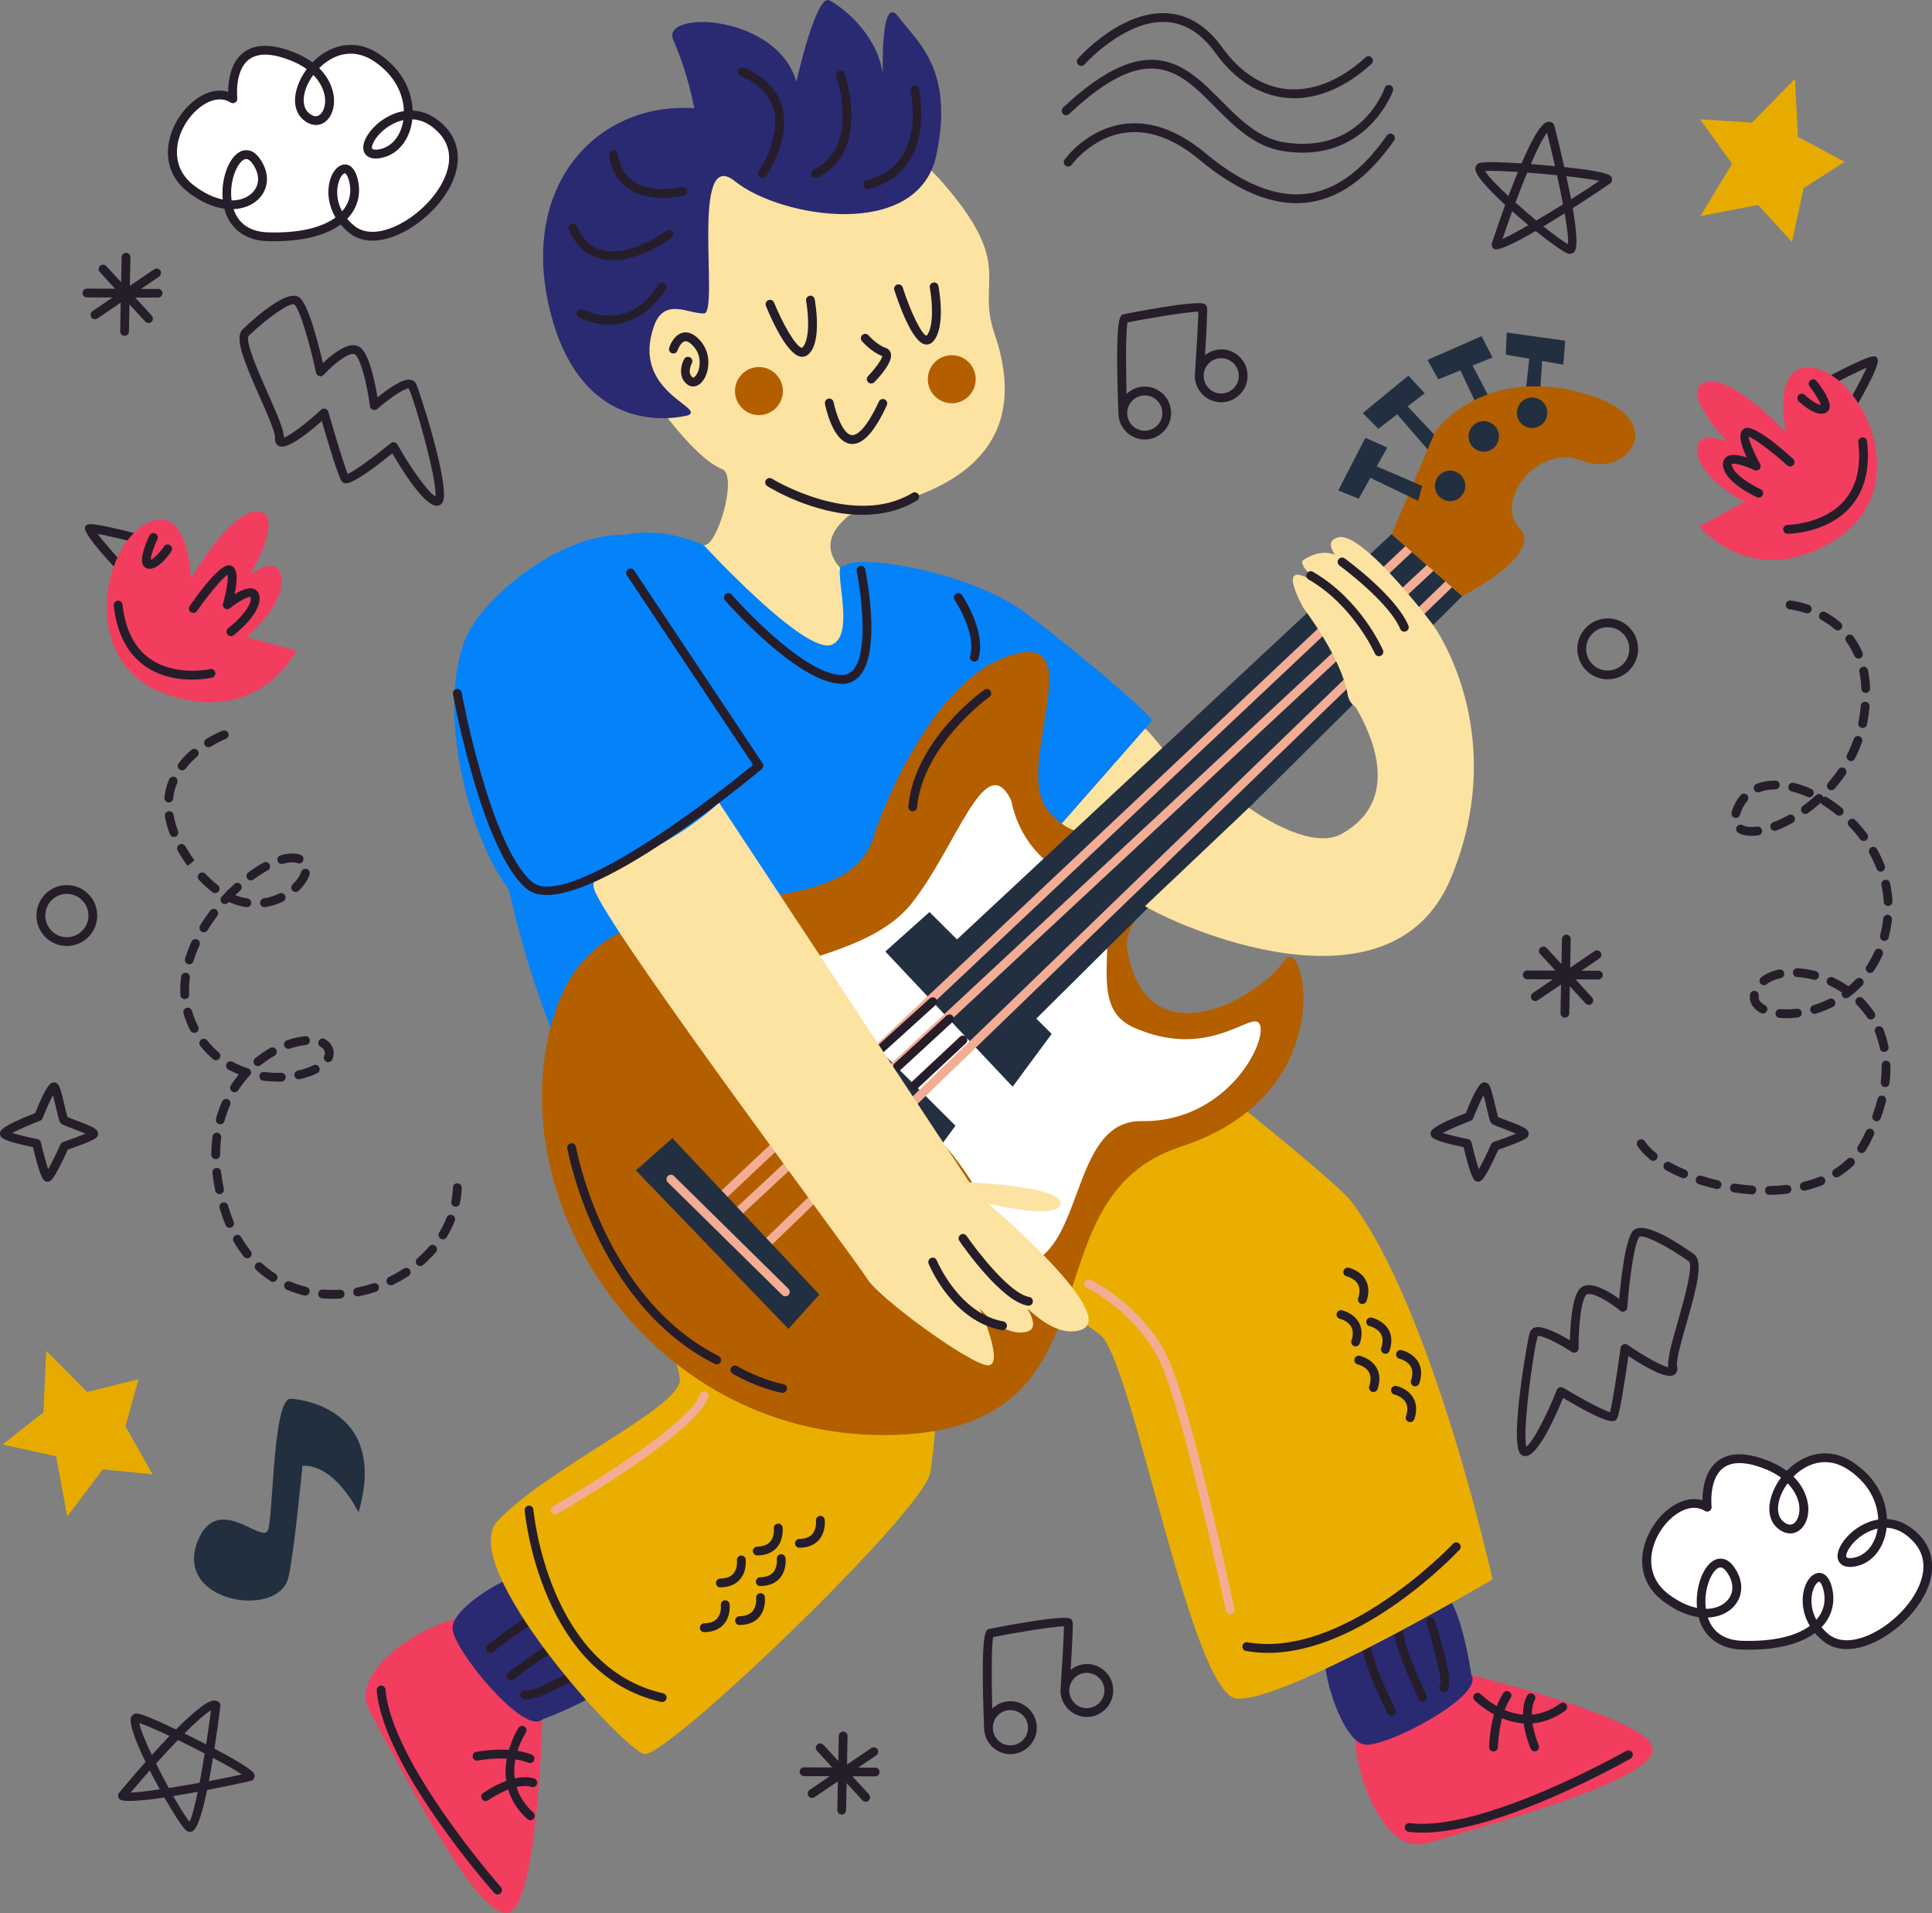
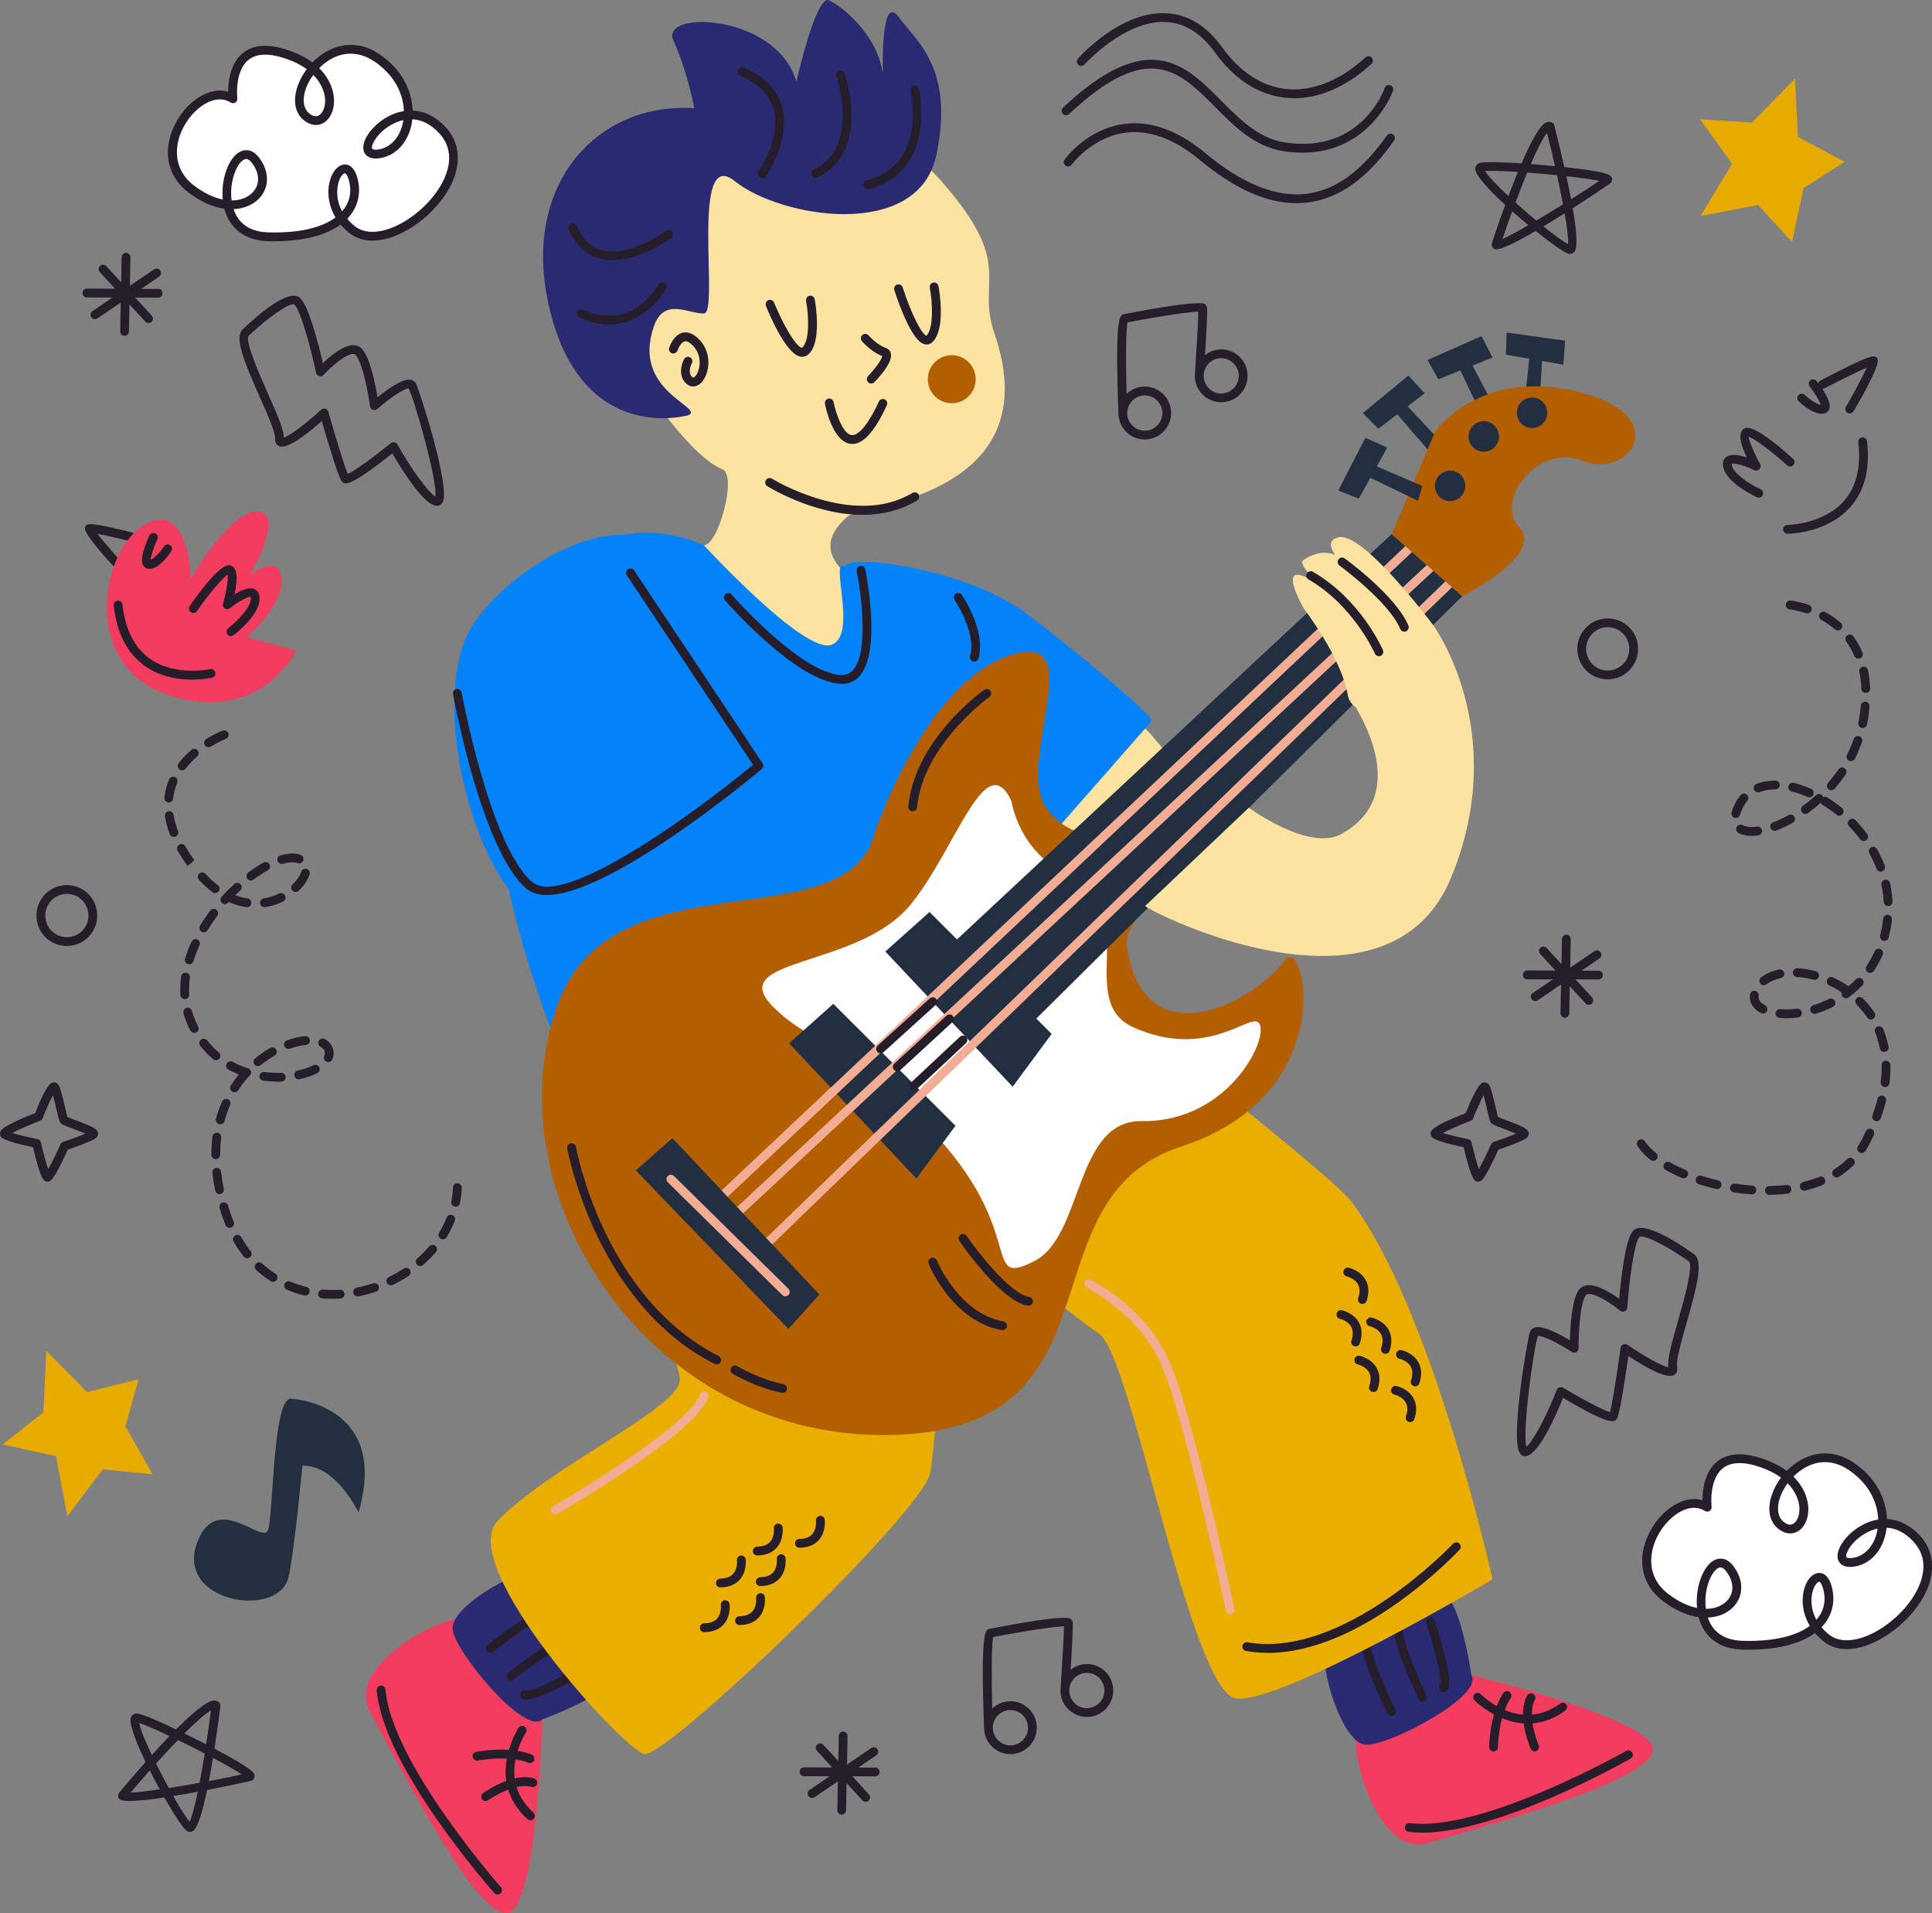
<svg xmlns="http://www.w3.org/2000/svg" width="401" height="397" viewBox="0 0 401 397" fill="none">
  <rect x="0" y="0" width="401" height="397" fill="#808080" stroke="none" />
  <g clip-path="url(#clip0_403_4045)">
    <path d="M268.576 20.373C267.989 20.373 267.401 20.341 266.822 20.286C261.269 19.72 256.217 16.482 252.231 10.933C249.333 6.909 245.895 4.763 242.018 4.567C233.449 4.119 225.187 13.275 225.101 13.37C224.764 13.747 224.192 13.786 223.816 13.448C223.44 13.11 223.409 12.536 223.738 12.159C224.098 11.758 232.604 2.248 242.104 2.743C246.568 2.971 250.468 5.368 253.703 9.872C257.384 14.989 261.982 17.96 267.002 18.478C272.398 19.021 278.225 16.694 283.426 11.908C283.794 11.57 284.373 11.593 284.71 11.963C285.047 12.332 285.023 12.914 284.655 13.259C279.611 17.905 273.965 20.388 268.568 20.396L268.576 20.373Z" fill="#261D2A" />
    <path d="M270.346 31.683C269.132 31.683 267.84 31.589 266.477 31.384C260.407 30.48 256.217 26.252 252.168 22.172C244.743 14.69 238.329 8.221 221.905 23.658C221.537 24.004 220.965 23.988 220.613 23.619C220.268 23.249 220.292 22.668 220.652 22.322C238.368 5.675 246.035 13.401 253.452 20.876C257.298 24.751 261.269 28.751 266.736 29.569C282.423 31.919 287.208 18.816 287.404 18.258C287.569 17.779 288.093 17.527 288.563 17.7C289.041 17.865 289.292 18.392 289.119 18.864C289.072 19.005 284.475 31.683 270.323 31.683H270.346Z" fill="#261D2A" />
    <path d="M269.109 42.168C262.921 42.168 256.178 39.158 249.004 33.184C243.741 28.806 238.564 26.896 233.63 27.533C226.667 28.413 222.477 34.127 222.438 34.182C222.14 34.591 221.576 34.685 221.169 34.387C220.762 34.088 220.668 33.522 220.965 33.114C221.153 32.854 225.633 26.716 233.387 25.717C238.854 25.01 244.508 27.054 250.179 31.777C257.893 38.207 265.013 41.036 271.317 40.195C277.293 39.401 282.705 35.448 287.859 28.115C288.148 27.698 288.72 27.604 289.127 27.895C289.542 28.185 289.636 28.759 289.347 29.168C283.88 36.941 278.061 41.138 271.552 42.003C270.753 42.113 269.939 42.16 269.117 42.16L269.109 42.168Z" fill="#261D2A" />
    <path d="M354.321 312.782C354.321 312.782 352.7 299.051 365.787 303.657C378.875 308.262 374.426 320.759 369.476 316.397C364.519 312.035 374.113 297.597 384.091 304.215C394.069 310.833 391.649 323.385 384.506 324.226C377.355 325.059 389.017 309.63 397.883 319.368C406.749 329.107 386.895 346.398 378.953 339.843C371.011 333.288 377.426 322.96 379.266 329.327C381.107 335.701 375.836 341.855 361.605 341.423C347.374 340.991 354.141 319.093 359.028 325.562C363.923 332.023 355.567 339.136 345.62 331.472C335.673 323.809 347.335 308.372 354.321 312.79V312.782Z" fill="white" />
    <path d="M362.96 342.358C362.506 342.358 362.044 342.358 361.574 342.335C356.898 342.193 353.648 339.749 352.551 335.591C350.28 335.277 347.719 334.231 345.072 332.188C339.338 327.771 340.114 320.995 343.419 316.24C345.823 312.774 349.81 310.259 353.358 311.336C353.366 309.198 353.781 305.401 356.42 303.287C358.652 301.487 361.91 301.322 366.108 302.8C368.074 303.492 369.625 304.333 370.847 305.236C374.222 301.77 379.462 300.041 384.608 303.452C389.659 306.8 391.515 311.383 391.649 315.234C394.147 315.352 396.551 316.539 398.564 318.747C402.582 323.165 401.603 329.806 396.058 335.662C391.046 340.967 383.143 344.473 378.381 340.543C377.747 340.016 377.191 339.466 376.705 338.892C373.635 341.148 368.904 342.351 362.976 342.351L362.96 342.358ZM354.478 335.685C355.261 338.02 357.156 340.37 361.628 340.503C367.839 340.692 372.695 339.607 375.64 337.407C373.925 334.53 373.823 331.394 374.692 329.091C375.342 327.385 376.47 326.395 377.661 326.411C378.311 326.434 379.485 326.819 380.136 329.067C380.958 331.897 380.464 334.679 378.749 336.904C378.538 337.179 378.311 337.438 378.068 337.697C378.475 338.185 378.961 338.672 379.525 339.136C383.3 342.248 390.215 339.175 394.727 334.404C398.572 330.341 401.243 324.422 397.209 319.989C395.283 317.875 393.325 317.12 391.578 317.042C391.523 317.537 391.445 318.009 391.335 318.464C390.45 322.198 387.874 324.76 384.615 325.137C382.344 325.405 381.678 324.202 381.506 323.676C380.864 321.758 382.971 318.567 386.111 316.712C387.333 315.989 388.586 315.533 389.832 315.336C389.722 311.988 388.085 307.956 383.605 304.977C379.141 302.022 374.927 303.712 372.241 306.423C374.833 308.978 375.256 311.689 375.319 312.743C375.46 315.1 374.52 317.128 372.938 317.906C371.669 318.527 370.189 318.229 368.897 317.089C366.101 314.629 367.158 309.992 369.664 306.628C368.599 305.857 367.244 305.126 365.513 304.521C361.95 303.264 359.287 303.334 357.571 304.71C354.627 307.076 355.245 312.617 355.253 312.672C355.292 313.025 355.128 313.363 354.838 313.552C354.54 313.741 354.165 313.741 353.867 313.552C350.969 311.721 347.178 314.039 344.931 317.278C342.119 321.318 341.43 327.047 346.199 330.734C348.353 332.392 350.405 333.32 352.23 333.681C351.823 329.445 353.475 324.823 355.966 323.699C356.6 323.416 358.237 322.968 359.772 324.996C361.997 327.928 361.95 331.307 359.655 333.595C358.464 334.781 356.671 335.583 354.501 335.678L354.478 335.685ZM377.574 328.242C377.379 328.242 376.823 328.612 376.392 329.743C375.867 331.119 375.632 333.618 377.003 336.141C377.105 336.023 377.206 335.905 377.3 335.78C378.671 334.011 379.039 331.866 378.381 329.578C378.099 328.619 377.739 328.25 377.582 328.242H377.574ZM357.086 325.271C356.906 325.271 356.773 325.334 356.694 325.365C355.214 326.033 353.53 329.893 354.071 333.87C355.903 333.87 357.391 333.257 358.355 332.298C359.984 330.671 359.968 328.297 358.308 326.104C357.799 325.428 357.383 325.271 357.094 325.271H357.086ZM389.714 317.207C388.649 317.443 387.725 317.875 387.02 318.292C384.263 319.919 382.979 322.363 383.221 323.094C383.307 323.353 383.903 323.377 384.396 323.322C386.871 323.031 388.853 321.011 389.557 318.04C389.62 317.773 389.675 317.498 389.714 317.215V317.207ZM371.035 307.814C368.803 310.856 368.387 314.22 370.079 315.714C370.596 316.169 371.371 316.633 372.116 316.264C373.008 315.824 373.572 314.425 373.478 312.853C373.431 312.012 373.087 309.897 371.027 307.822L371.035 307.814Z" fill="#261D2A" />
    <path d="M48.324 20.498C48.324 20.498 46.703 6.767 59.79 11.373C72.877 15.979 68.428 28.476 63.479 24.114C58.521 19.752 68.115 5.313 78.093 11.931C88.071 18.549 85.651 31.101 78.508 31.942C71.365 32.783 83.02 17.346 91.885 27.085C100.751 36.823 80.897 54.115 72.955 47.56C65.014 41.005 71.428 30.677 73.269 37.043C75.109 43.418 69.838 49.572 55.608 49.139C41.377 48.707 48.144 26.81 53.031 33.278C57.926 39.739 49.569 46.852 39.622 39.189C29.676 31.526 41.337 16.089 48.324 20.506V20.498Z" fill="white" />
    <path d="M56.962 50.075C56.508 50.075 56.046 50.075 55.576 50.051C50.9 49.91 47.65 47.465 46.554 43.308C44.282 42.993 41.721 41.948 39.074 39.904C33.341 35.487 34.116 28.712 37.421 23.957C39.826 20.491 43.812 17.975 47.36 19.052C47.368 16.914 47.783 13.118 50.423 10.996C52.655 9.196 55.913 9.031 60.111 10.509C62.077 11.2 63.627 12.041 64.849 12.945C68.233 9.479 73.464 7.75 78.61 11.161C83.662 14.509 85.518 19.091 85.651 22.943C88.15 23.061 90.554 24.248 92.567 26.456C96.585 30.873 95.606 37.515 90.061 43.37C85.048 48.676 77.145 52.189 72.384 48.252C71.749 47.725 71.193 47.175 70.707 46.601C67.637 48.857 62.907 50.059 56.978 50.059L56.962 50.075ZM48.48 43.402C49.263 45.736 51.159 48.086 55.631 48.22C61.834 48.416 66.698 47.324 69.642 45.123C67.927 42.247 67.825 39.111 68.695 36.808C69.345 35.102 70.488 34.104 71.663 34.127C72.313 34.151 73.488 34.536 74.138 36.784C74.96 39.614 74.467 42.396 72.752 44.62C72.54 44.895 72.313 45.155 72.07 45.414C72.478 45.901 72.963 46.389 73.527 46.852C77.302 49.965 84.218 46.892 88.729 42.121C92.575 38.057 95.245 32.139 91.212 27.706C89.285 25.592 87.327 24.837 85.581 24.758C85.526 25.254 85.447 25.725 85.338 26.181C84.453 29.915 81.876 32.469 78.618 32.854C76.339 33.121 75.681 31.927 75.509 31.392C74.866 29.474 76.973 26.283 80.114 24.428C81.336 23.705 82.589 23.249 83.834 23.053C83.724 19.705 82.088 15.672 77.608 12.694C73.143 9.73 68.93 11.428 66.243 14.14C68.836 16.694 69.259 19.406 69.321 20.459C69.462 22.817 68.522 24.845 66.94 25.623C65.671 26.244 64.191 25.945 62.899 24.806C60.095 22.346 61.16 17.7 63.666 14.344C62.601 13.574 61.246 12.843 59.516 12.238C55.96 10.988 53.289 11.043 51.574 12.426C48.629 14.792 49.248 20.333 49.256 20.388C49.295 20.742 49.13 21.08 48.84 21.269C48.543 21.457 48.167 21.457 47.869 21.269C44.979 19.437 41.181 21.756 38.933 24.994C36.121 29.034 35.432 34.764 40.202 38.45C42.356 40.109 44.408 41.036 46.232 41.398C45.825 37.161 47.478 32.54 49.968 31.416C50.603 31.125 52.24 30.685 53.775 32.713C55.999 35.644 55.952 39.024 53.657 41.311C52.467 42.498 50.673 43.3 48.504 43.394L48.48 43.402ZM71.577 35.959C71.381 35.959 70.825 36.328 70.394 37.46C69.87 38.835 69.635 41.335 71.005 43.858C71.107 43.74 71.209 43.622 71.303 43.496C72.673 41.728 73.041 39.582 72.384 37.295C72.102 36.336 71.741 35.967 71.585 35.959H71.577ZM51.088 32.995C50.908 32.995 50.775 33.058 50.697 33.09C49.217 33.758 47.533 37.617 48.073 41.594C49.906 41.594 51.394 40.981 52.357 40.022C53.986 38.395 53.971 36.022 52.31 33.829C51.801 33.153 51.386 32.995 51.096 32.995H51.088ZM83.716 24.924C82.651 25.159 81.727 25.592 81.022 26.008C78.266 27.635 76.981 30.08 77.224 30.811C77.31 31.07 77.913 31.093 78.399 31.038C80.874 30.748 82.855 28.728 83.56 25.757C83.623 25.489 83.677 25.214 83.716 24.931V24.924ZM65.029 15.539C62.797 18.581 62.382 21.945 64.074 23.438C64.591 23.894 65.366 24.358 66.11 23.988C67.003 23.548 67.567 22.149 67.473 20.577C67.426 19.736 67.081 17.622 65.022 15.547L65.029 15.539Z" fill="#261D2A" />
    <path d="M60.573 290.287C60.573 290.287 80.944 291.38 74.412 313.866C74.412 313.866 69.713 303.924 62.774 304.16C62.774 304.16 60.941 323.385 59.805 327.55C57.511 335.984 36.114 332.486 40.985 319.942C45.042 309.496 54.448 320.547 55.608 317.561C56.767 314.574 56.587 289.218 60.573 290.287Z" fill="#222F3F" />
    <path d="M9.007 293.085L9.61 280.329L18.092 288.872L28.744 286.231L26.034 296.009L31.681 305.944L21.335 304.93L13.965 314.676L11.639 302.203L0.548 299.774L9.007 293.085Z" fill="#E7AB00" />
    <path d="M363.618 25.45L372.554 16.364L373.181 28.405L382.861 33.585L374.348 39.04L371.935 50.224L364.91 42.53L352.943 44.84L359.514 34.002L352.872 24.759L363.618 25.45Z" fill="#E7AB00" />
    <path d="M32.816 59.963L29.292 59.947L33.028 57.4C33.443 57.117 33.552 56.544 33.27 56.127C32.989 55.711 32.417 55.6 32.002 55.883L26.958 59.31L27.067 53.4C27.075 52.897 26.676 52.48 26.175 52.464C25.673 52.464 25.258 52.857 25.25 53.36L25.149 58.579L22.063 55.223C21.718 54.854 21.146 54.83 20.771 55.168C20.402 55.514 20.379 56.088 20.716 56.465L23.888 59.916L18.045 59.892C17.544 59.892 17.129 60.301 17.129 60.804C17.129 61.307 17.528 61.715 18.029 61.723H18.037L23.363 61.739L19.196 64.569C18.781 64.851 18.672 65.425 18.953 65.842C19.126 66.101 19.408 66.243 19.698 66.243C19.878 66.243 20.058 66.195 20.222 66.085L25.055 62.8L24.945 68.758C24.937 69.261 25.337 69.677 25.838 69.693C26.339 69.693 26.754 69.3 26.762 68.797L26.872 63.169L30.161 66.746C30.341 66.934 30.576 67.037 30.819 67.037C31.046 67.037 31.273 66.958 31.446 66.793C31.814 66.455 31.837 65.873 31.5 65.496L28.062 61.747L32.801 61.763C33.302 61.763 33.717 61.354 33.717 60.851C33.717 60.348 33.318 59.939 32.816 59.931V59.963Z" fill="#261D2A" />
    <path d="M181.664 366.826L178.139 366.81L181.875 364.272C182.29 363.989 182.4 363.415 182.118 362.998C181.836 362.582 181.264 362.472 180.849 362.755L175.806 366.182L175.915 360.271C175.923 359.768 175.524 359.351 175.022 359.336C174.521 359.336 174.106 359.729 174.098 360.232L173.996 365.451L170.911 362.095C170.566 361.725 169.994 361.702 169.618 362.039C169.25 362.385 169.227 362.959 169.563 363.336L172.735 366.787L166.893 366.763C166.391 366.763 165.976 367.172 165.976 367.675C165.976 368.178 166.376 368.587 166.877 368.595H166.885L172.211 368.61L168.044 371.44C167.629 371.723 167.519 372.297 167.801 372.713C167.973 372.973 168.255 373.114 168.545 373.114C168.725 373.114 168.905 373.067 169.07 372.957L173.902 369.671L173.793 375.629C173.785 376.132 174.184 376.549 174.686 376.564C175.187 376.564 175.602 376.171 175.61 375.668L175.719 370.041L179.009 373.617C179.189 373.806 179.424 373.908 179.667 373.908C179.894 373.908 180.121 373.829 180.293 373.664C180.661 373.318 180.685 372.745 180.348 372.367L176.91 368.618L181.648 368.634C182.149 368.634 182.565 368.225 182.565 367.722C182.565 367.219 182.165 366.81 181.664 366.803V366.826Z" fill="#261D2A" />
    <path d="M331.765 201.455L328.241 201.44L331.976 198.901C332.392 198.618 332.501 198.044 332.219 197.628C331.937 197.211 331.366 197.101 330.95 197.384L325.907 200.811L326.016 194.9C326.024 194.397 325.625 193.981 325.123 193.965C324.622 193.965 324.207 194.358 324.199 194.861L324.097 200.08L321.012 196.724C320.667 196.354 320.095 196.331 319.719 196.669C319.351 197.014 319.328 197.588 319.664 197.965L322.836 201.416L316.994 201.392C316.492 201.392 316.077 201.801 316.077 202.304C316.077 202.807 316.477 203.216 316.978 203.224H316.986L322.312 203.239L318.145 206.069C317.73 206.352 317.62 206.926 317.902 207.342C318.075 207.602 318.357 207.743 318.646 207.743C318.826 207.743 319.007 207.696 319.171 207.586L324.003 204.301L323.894 210.258C323.886 210.761 324.285 211.178 324.787 211.194C325.288 211.194 325.703 210.801 325.711 210.298L325.82 204.67L329.11 208.246C329.29 208.435 329.525 208.537 329.768 208.537C329.995 208.537 330.222 208.458 330.394 208.293C330.762 207.947 330.786 207.374 330.449 206.996L327.011 203.247L331.749 203.263C332.251 203.263 332.666 202.854 332.666 202.351C332.666 201.848 332.266 201.44 331.765 201.432V201.455Z" fill="#261D2A" />
    <path d="M329.854 139.677L329.83 139.661C327.081 137.523 326.58 133.538 328.71 130.78C330.833 128.037 334.788 127.526 337.537 129.64C338.892 130.693 339.738 132.187 339.949 133.861C340.161 135.535 339.707 137.193 338.681 138.529C336.558 141.273 332.595 141.783 329.854 139.669V139.677ZM336.441 131.102C334.475 129.585 331.663 129.946 330.152 131.896C328.64 133.853 328.992 136.69 330.943 138.207L330.402 138.946L330.958 138.223C332.908 139.724 335.72 139.363 337.232 137.413C337.968 136.462 338.289 135.283 338.132 134.096C337.984 132.902 337.38 131.841 336.433 131.11L336.441 131.102Z" fill="#261D2A" />
    <path d="M10.033 195.018L10.009 195.002C7.26 192.864 6.759 188.879 8.889 186.121C11.012 183.378 14.967 182.867 17.716 184.981C19.071 186.034 19.917 187.528 20.128 189.202C20.34 190.876 19.886 192.534 18.86 193.87C16.737 196.614 12.774 197.124 10.033 195.01V195.018ZM16.627 186.443C14.662 184.926 11.85 185.288 10.338 187.237C8.827 189.194 9.179 192.031 11.129 193.548L10.589 194.287L11.145 193.564C13.095 195.065 15.907 194.704 17.419 192.754C18.155 191.803 18.476 190.624 18.319 189.438C18.17 188.243 17.567 187.182 16.62 186.451L16.627 186.443Z" fill="#261D2A" />
    <path d="M39.419 380.149C39.191 380.149 38.972 380.086 38.769 379.96C38.095 379.536 36.192 376.651 34.108 373.02C29.331 373.735 25.329 374.065 24.733 373.295C24.475 372.965 24.397 372.407 24.796 371.935C25.673 370.89 27.725 368.453 30.216 365.655C28.187 361.458 26.738 357.662 27.185 356.428C27.404 355.838 27.945 355.516 28.571 355.602C29.746 355.767 33.184 357.292 36.536 358.896C39.826 355.594 42.88 352.977 44.353 352.891C44.901 352.867 45.269 353.079 45.473 353.276C45.684 353.48 45.786 353.763 45.747 354.054C45.418 356.648 44.995 359.744 44.509 362.888C52.647 367.164 52.772 367.982 52.843 368.437C52.905 368.838 52.631 369.341 52.271 369.514C52.185 369.554 48.042 370.489 42.99 371.463C42.042 376.014 40.993 379.528 39.951 380.023C39.779 380.101 39.599 380.149 39.419 380.149ZM35.965 372.729C37.359 375.197 38.62 377.201 39.348 378.042C39.826 377.115 40.421 374.859 41.048 371.833C39.371 372.147 37.641 372.454 35.965 372.721V372.729ZM31.085 367.416C29.746 368.925 28.399 370.473 27.099 372.014C28.422 371.959 30.615 371.699 33.161 371.322C32.456 370.049 31.751 368.728 31.085 367.408V367.416ZM32.385 365.977C33.223 367.667 34.14 369.42 35.033 371.047C37.108 370.725 39.317 370.347 41.423 369.97C41.776 368.115 42.136 366.056 42.489 363.894C40.672 362.951 38.761 361.985 36.936 361.096C35.502 362.574 33.96 364.232 32.385 365.969V365.977ZM44.204 364.798C43.938 366.441 43.656 368.068 43.358 369.616C46.209 369.082 48.715 368.579 50.188 368.225C48.966 367.408 46.765 366.158 44.204 364.798ZM28.916 357.567C29.104 358.793 30.145 361.316 31.516 364.201C32.699 362.896 33.944 361.552 35.181 360.263C32.464 358.974 30.13 357.952 28.908 357.567H28.916ZM38.275 359.729C39.473 360.31 40.601 360.876 41.549 361.356C41.98 361.576 42.387 361.78 42.786 361.985C43.139 359.682 43.483 357.3 43.789 354.942C42.669 355.555 40.687 357.316 38.275 359.729Z" fill="#261D2A" />
    <path d="M325.844 52.692C325.766 52.692 325.687 52.692 325.617 52.669C324.834 52.527 322.006 50.547 318.74 47.937C314.558 50.366 310.955 52.158 310.125 51.663C309.765 51.45 309.483 50.963 309.679 50.374C310.109 49.077 311.127 46.051 312.412 42.529C308.989 39.378 306.24 36.383 306.209 35.078C306.193 34.45 306.577 33.947 307.188 33.797C308.339 33.522 312.099 33.664 315.803 33.907C317.652 29.624 319.523 26.063 320.863 25.434C321.372 25.199 321.787 25.269 322.045 25.379C322.319 25.489 322.515 25.717 322.594 26C323.236 28.531 323.988 31.573 324.685 34.67C333.825 35.636 334.24 36.352 334.475 36.745C334.678 37.09 334.616 37.664 334.342 37.963C334.271 38.034 330.77 40.431 326.431 43.205C327.222 47.788 327.536 51.435 326.745 52.283C326.502 52.543 326.188 52.676 325.852 52.676L325.844 52.692ZM320.354 46.978C322.562 48.755 324.465 50.154 325.452 50.664C325.562 49.619 325.28 47.308 324.755 44.267C323.314 45.178 321.818 46.098 320.354 46.97V46.978ZM313.869 43.85C313.179 45.744 312.498 47.685 311.848 49.603C313.062 49.061 315.004 48.008 317.229 46.719C316.109 45.799 314.965 44.825 313.869 43.85ZM314.542 42.026C315.944 43.292 317.432 44.581 318.866 45.768C320.675 44.699 322.594 43.536 324.411 42.404C324.058 40.549 323.643 38.497 323.173 36.359C321.137 36.155 319.007 35.967 316.986 35.817C316.195 37.719 315.372 39.834 314.55 42.034L314.542 42.026ZM325.1 36.564C325.452 38.191 325.789 39.81 326.087 41.358C328.546 39.81 330.684 38.411 331.929 37.538C330.496 37.232 327.99 36.886 325.108 36.564H325.1ZM308.237 35.495C308.864 36.564 310.759 38.529 313.085 40.698C313.704 39.048 314.37 37.334 315.051 35.684C312.059 35.487 309.514 35.408 308.23 35.495H308.237ZM317.73 34.049C319.053 34.151 320.314 34.253 321.372 34.355C321.85 34.402 322.312 34.442 322.75 34.489C322.233 32.217 321.677 29.875 321.098 27.564C320.283 28.547 319.085 30.921 317.73 34.049Z" fill="#261D2A" />
    <path d="M253.476 72.507C252.199 72.507 251.04 72.963 250.108 73.702C250.374 69.434 250.649 64.403 250.523 63.767C250.476 63.523 250.273 63.24 250.069 63.107C248.534 62.124 233.363 65.182 233.214 65.213C232.4 65.409 231.39 65.653 232.134 85.751V85.766C232.165 88.769 234.601 91.206 237.6 91.206C240.6 91.206 243.075 88.737 243.075 85.712C243.075 82.686 240.616 80.218 237.6 80.218C236.136 80.218 234.812 80.807 233.825 81.75C233.653 74.967 233.677 68.475 234.021 66.903C236.52 66.376 246.184 64.702 248.73 64.679C248.698 66.801 248.283 73.6 247.994 77.93V77.946C247.994 77.962 247.994 77.977 247.994 77.985C247.994 81.019 250.453 83.479 253.468 83.479C256.483 83.479 258.943 81.011 258.943 77.985C258.943 74.959 256.483 72.491 253.468 72.491L253.476 72.507ZM237.608 82.057C239.621 82.057 241.258 83.699 241.258 85.719C241.258 87.739 239.621 89.382 237.608 89.382C235.595 89.382 233.959 87.739 233.959 85.719C233.959 83.699 235.595 82.057 237.608 82.057ZM253.476 81.664C251.471 81.664 249.834 80.029 249.826 78.009C249.826 77.985 249.826 77.954 249.826 77.93C249.865 75.942 251.479 74.331 253.468 74.331C255.457 74.331 257.118 75.973 257.118 77.993C257.118 80.013 255.481 81.656 253.468 81.656L253.476 81.664Z" fill="#261D2A" />
    <path d="M225.586 345.329C224.309 345.329 223.15 345.785 222.218 346.524C222.484 342.256 222.759 337.226 222.633 336.589C222.586 336.346 222.383 336.063 222.179 335.929C220.652 334.947 205.473 338.004 205.324 338.036C204.51 338.232 203.5 338.476 204.251 358.573V358.589C204.283 361.591 206.718 364.028 209.718 364.028C212.718 364.028 215.193 361.56 215.193 358.534C215.193 355.508 212.733 353.04 209.718 353.04C208.254 353.04 206.93 353.629 205.943 354.573C205.771 347.79 205.794 341.297 206.139 339.725C208.637 339.199 218.31 337.525 220.847 337.501C220.816 339.623 220.401 346.422 220.111 350.753V350.768C220.111 350.784 220.111 350.8 220.111 350.808C220.111 353.842 222.571 356.302 225.586 356.302C228.601 356.302 231.06 353.834 231.06 350.808C231.06 347.782 228.601 345.314 225.586 345.314V345.329ZM209.718 354.879C211.731 354.879 213.368 356.522 213.368 358.542C213.368 360.562 211.731 362.205 209.718 362.205C207.705 362.205 206.068 360.562 206.068 358.542C206.068 356.522 207.705 354.879 209.718 354.879ZM225.586 354.486C223.581 354.486 221.944 352.851 221.936 350.831C221.936 350.808 221.936 350.776 221.936 350.753C221.975 348.764 223.589 347.153 225.578 347.153C227.567 347.153 229.228 348.796 229.228 350.816C229.228 352.836 227.591 354.478 225.578 354.478L225.586 354.486Z" fill="#261D2A" />
    <path d="M306.702 245.211C306.037 245.211 305.379 244.81 303.789 238.066C297.813 236.832 297.296 236.117 297.124 235.874C296.959 235.646 296.889 235.221 296.967 234.954C297.085 234.569 297.343 233.681 304.227 231C306.694 224.791 307.548 224.681 308.01 224.618C308.355 224.579 308.817 224.791 309.013 225.058C309.443 225.656 309.827 227.204 310.399 229.68C310.579 230.45 310.791 231.386 310.924 231.802C311.284 231.967 312.075 232.266 312.725 232.51C316.234 233.822 317.135 234.27 317.291 235.111C317.346 235.425 317.182 235.889 316.939 236.101C316.218 236.738 312.796 237.956 311.002 238.577C308.018 245.164 307.391 245.187 306.843 245.211C306.796 245.211 306.749 245.211 306.71 245.211H306.702ZM299.45 235.119C300.64 235.481 302.818 236.007 304.721 236.392C305.073 236.463 305.347 236.73 305.426 237.084C305.888 239.072 306.499 241.336 306.937 242.633C307.619 241.446 308.652 239.332 309.49 237.469C309.592 237.241 309.788 237.06 310.031 236.982C311.668 236.432 313.516 235.748 314.667 235.26C313.869 234.915 312.788 234.506 312.083 234.239C310.078 233.492 309.702 233.327 309.451 232.973C309.232 232.667 309.099 232.156 308.621 230.112C308.441 229.342 308.167 228.155 307.924 227.275C307.313 228.415 306.452 230.348 305.778 232.061C305.684 232.297 305.496 232.486 305.253 232.58C303.131 233.398 300.711 234.451 299.442 235.135L299.45 235.119Z" fill="#261D2A" />
    <path d="M9.766 245.211C9.093 245.211 8.443 244.81 6.853 238.066C0.869 236.832 0.36 236.117 0.188 235.874C0.023 235.646 -0.047 235.221 0.031 234.954C0.149 234.569 0.407 233.681 7.292 231C9.759 224.791 10.612 224.681 11.074 224.618C11.419 224.579 11.881 224.791 12.077 225.058C12.508 225.656 12.892 227.204 13.463 229.68C13.643 230.45 13.855 231.386 13.988 231.802C14.348 231.967 15.139 232.266 15.789 232.51C19.298 233.822 20.199 234.27 20.355 235.111C20.41 235.425 20.246 235.889 20.003 236.101C19.275 236.738 15.86 237.956 14.066 238.577C11.082 245.164 10.463 245.187 9.915 245.211C9.868 245.211 9.821 245.211 9.782 245.211H9.766ZM2.514 235.119C3.704 235.481 5.882 236.007 7.785 236.392C8.137 236.463 8.412 236.73 8.49 237.084C8.952 239.072 9.563 241.336 10.001 242.633C10.683 241.446 11.717 239.332 12.555 237.469C12.656 237.241 12.852 237.06 13.095 236.982C14.732 236.432 16.58 235.748 17.732 235.26C16.933 234.915 15.852 234.506 15.147 234.239C13.142 233.492 12.766 233.327 12.515 232.973C12.296 232.667 12.163 232.156 11.685 230.112C11.505 229.342 11.231 228.155 10.988 227.275C10.377 228.415 9.516 230.348 8.842 232.061C8.748 232.297 8.56 232.486 8.318 232.58C6.195 233.398 3.775 234.451 2.506 235.135L2.514 235.119Z" fill="#261D2A" />
    <path d="M25.595 119.249C25.399 119.249 25.203 119.186 25.039 119.053C24.953 118.982 17.121 110.926 17.653 109.448C17.974 108.552 18.131 108.096 30.169 111.209C30.655 111.334 30.952 111.837 30.827 112.325C30.702 112.812 30.2 113.111 29.715 112.985C26.198 112.073 22.329 111.169 20.23 110.784C21.938 112.977 25.603 117.119 26.19 117.638C26.558 117.968 26.613 118.542 26.3 118.919C26.12 119.139 25.861 119.249 25.595 119.249Z" fill="#261D2A" />
    <path d="M39.615 120.067C39.615 120.067 39.325 105.778 31.806 108.065C21.397 111.224 15.578 137.578 34.712 144.149C53.845 150.72 61.489 135.024 61.489 135.024L51.182 132.194C51.182 132.194 58.913 125.749 58.435 120.185C57.957 114.62 51.934 119.257 51.934 119.257C51.934 119.257 59.257 106.784 53.626 106.17C47.995 105.557 39.615 120.075 39.615 120.075V120.067Z" fill="#F23D5E" />
    <path d="M31.03 118.039C30.96 118.039 30.882 118.039 30.811 118.031C30.326 117.976 29.934 117.717 29.699 117.292C28.955 115.948 30.208 112.851 31.023 111.13C31.242 110.674 31.782 110.478 32.237 110.698C32.691 110.918 32.887 111.46 32.667 111.916C31.892 113.559 31.297 115.414 31.273 116.168C31.978 115.909 33.231 114.604 34.046 113.386C34.328 112.969 34.892 112.851 35.307 113.134C35.722 113.417 35.839 113.983 35.557 114.4C34.978 115.272 32.981 118.039 31.023 118.039H31.03Z" fill="#261D2A" />
    <path d="M47.932 132.006C47.658 132.006 47.384 131.88 47.204 131.644C46.898 131.243 46.977 130.67 47.376 130.363C49.248 128.925 52.177 125.954 52.06 124.099C52.052 123.926 52.013 123.871 52.013 123.871C51.558 123.714 49.444 124.838 47.736 126.213C47.423 126.465 46.992 126.48 46.656 126.26C46.327 126.04 46.178 125.624 46.287 125.246C47.008 122.771 47.415 120.177 47.251 119.257C46.068 119.996 43.131 123.572 40.868 126.811C40.578 127.227 40.014 127.321 39.599 127.031C39.184 126.74 39.09 126.166 39.38 125.757C45.794 116.585 47.415 117.19 47.948 117.387C49.201 117.85 49.444 119.847 48.676 123.321C50.07 122.472 51.715 121.757 52.804 122.252C53.18 122.417 53.806 122.865 53.877 123.997C54.088 127.431 49.052 131.385 48.48 131.825C48.316 131.951 48.12 132.014 47.932 132.014V132.006Z" fill="#261D2A" />
    <path d="M39.881 141.045C37.077 141.045 33.294 140.502 30.028 138.176C26.402 135.59 24.24 131.385 23.606 125.671C23.551 125.168 23.911 124.712 24.413 124.657C24.937 124.602 25.368 124.963 25.423 125.466C25.995 130.63 27.89 134.395 31.078 136.675C36.364 140.447 43.523 138.867 43.593 138.852C44.079 138.734 44.572 139.048 44.682 139.543C44.791 140.039 44.486 140.526 44.001 140.636C43.852 140.667 42.199 141.037 39.881 141.037V141.045Z" fill="#261D2A" />
    <path d="M383.919 85.782C383.723 85.782 383.519 85.719 383.355 85.586C382.963 85.271 382.893 84.697 383.206 84.297C383.652 83.668 386.292 78.803 387.466 76.287C385.508 77.136 381.945 78.897 378.718 80.579C378.272 80.815 377.723 80.634 377.488 80.186C377.253 79.738 377.434 79.188 377.88 78.952C388.915 73.198 389.174 73.607 389.683 74.409C390.521 75.729 384.71 85.358 384.647 85.436C384.467 85.664 384.2 85.782 383.926 85.782H383.919Z" fill="#261D2A" />
-     <path d="M370.667 89.728C370.667 89.728 367.737 75.745 375.577 76.264C386.433 76.987 398.016 101.345 380.856 112.073C363.696 122.81 352.716 109.244 352.716 109.244L362.122 104.151C362.122 104.151 353.146 99.623 352.355 94.09C351.572 88.564 358.48 91.716 358.48 91.716C358.48 91.716 348.541 81.223 353.89 79.353C359.24 77.482 370.667 89.728 370.667 89.728Z" fill="#F23D5E" />
    <path d="M378.052 85.861C376.227 85.861 374.034 83.943 373.337 83.283C372.969 82.937 372.954 82.355 373.298 81.994C373.643 81.624 374.214 81.608 374.59 81.954C375.656 82.96 377.167 83.951 377.919 84.037C377.723 83.298 376.729 81.632 375.609 80.209C375.295 79.816 375.366 79.235 375.757 78.92C376.149 78.606 376.721 78.677 377.042 79.07C378.224 80.563 380.143 83.298 379.713 84.776C379.579 85.24 379.25 85.585 378.796 85.743C378.561 85.821 378.318 85.861 378.068 85.861H378.052Z" fill="#261D2A" />
    <path d="M365.036 103.262C364.91 103.262 364.785 103.239 364.66 103.184C364.002 102.885 358.206 100.165 357.642 96.778C357.454 95.654 357.971 95.08 358.3 94.829C359.255 94.106 361.018 94.428 362.561 94.939C361.033 91.724 360.822 89.736 361.934 88.997C362.404 88.682 363.845 87.723 372.163 95.214C372.539 95.552 372.57 96.133 372.233 96.503C371.896 96.88 371.325 96.912 370.949 96.573C367.933 93.862 364.15 90.962 362.937 90.632C362.976 91.323 363.986 93.901 365.317 96.283C365.513 96.629 365.458 97.061 365.192 97.359C364.918 97.65 364.495 97.737 364.135 97.564C362.185 96.629 359.929 96.016 359.42 96.291C359.428 96.306 359.42 96.369 359.443 96.487C359.749 98.326 363.265 100.551 365.411 101.525C365.874 101.73 366.077 102.28 365.866 102.736C365.717 103.074 365.38 103.27 365.036 103.27V103.262Z" fill="#261D2A" />
    <path d="M371.011 110.761C370.51 110.761 370.103 110.352 370.103 109.849C370.103 109.346 370.51 108.929 371.011 108.929C371.082 108.929 378.413 108.843 382.712 103.977C385.305 101.046 386.307 96.943 385.704 91.787C385.649 91.284 386.002 90.828 386.503 90.773C386.996 90.71 387.459 91.072 387.513 91.575C388.179 97.281 387.02 101.871 384.067 105.211C379.211 110.698 371.348 110.768 371.011 110.768V110.761Z" fill="#261D2A" />
    <path d="M161.395 26.448C161.395 26.448 180.356 20.349 195.613 37.853C210.87 55.357 202.521 57.911 206.405 69.198C218.059 103.042 178.484 104.968 175.986 107.13C171.686 110.832 167.895 117.08 185.227 124.806C196.114 129.664 191.462 153.856 162.389 153.581C151.088 153.479 113.463 145.855 123.816 123.337C125.602 119.454 130.442 111.138 146.083 113.134C148.91 113.496 153.202 98.602 149.874 97.344C146.545 96.079 140.929 90.624 134.108 80.595C124.529 66.502 128.108 21.827 161.395 26.448Z" fill="#FDE3A1" />
    <path d="M218.216 173.349C218.216 173.349 238.485 150.477 239.041 149.565C239.598 148.653 219.892 132.242 212.35 126.834C200.273 118.181 176.902 114.856 175.336 117.52C172.038 115.775 178.163 131.802 172.555 133.822C166.948 135.842 146.091 113.142 146.091 113.142C140.233 110.58 134.703 109.998 129.659 110.973C116.204 110.627 99.6 124.358 96.397 133.075C90.491 149.125 98.034 174.921 105.584 184.478C111.497 210.919 123.167 237.438 128.876 234.718C136.458 231.103 220.863 233.469 206.445 208.828C198.746 195.663 202.646 179.118 205.56 164.837C210.517 170.189 215.068 173.679 218.232 173.349H218.216Z" fill="#0482FA" />
    <path d="M220.37 170.912C220.37 170.912 237.467 151.459 237.655 151.231C237.843 151.003 241.61 155.672 241.61 155.672L222.907 172.319C222.907 172.319 223.417 173.954 220.37 170.92V170.912Z" fill="#FDE3A1" />
    <path d="M305.402 347.656C305.402 347.656 343.403 356.836 343.051 363.061C342.698 369.286 314.448 377.115 296.364 382.467C285.384 385.721 279.651 361.167 281.89 359.76C284.13 358.353 305.402 347.648 305.402 347.648V347.656Z" fill="#F23D5E" />
    <path d="M325.115 353.716C324.818 353.307 324.254 353.221 323.839 353.512C321.795 354.997 319.805 355.665 317.941 355.823C317.926 354.714 318.082 353.637 318.56 352.765C318.803 352.325 318.638 351.767 318.2 351.523C317.761 351.28 317.205 351.445 316.962 351.885C316.32 353.056 316.109 354.439 316.124 355.83C314.73 355.712 313.446 355.351 312.31 354.871C312.639 353.975 313.046 353.119 313.548 352.364C313.829 351.948 313.72 351.374 313.297 351.091C312.882 350.808 312.31 350.926 312.028 351.342C311.472 352.168 311.026 353.103 310.657 354.054C308.715 352.938 307.478 351.712 307.352 351.578C307 351.217 306.42 351.209 306.06 351.562C305.7 351.916 305.692 352.49 306.044 352.851C306.084 352.891 307.619 354.439 310.086 355.775C309.146 359.124 309.083 362.338 309.075 362.535C309.075 363.038 309.467 363.454 309.976 363.462H309.992C310.485 363.462 310.892 363.061 310.9 362.558C310.9 362.511 310.963 359.611 311.762 356.577C313.093 357.127 314.613 357.536 316.25 357.646C316.625 360.381 317.628 362.731 317.698 362.896C317.847 363.242 318.184 363.447 318.537 363.447C318.662 363.447 318.779 363.423 318.897 363.368C319.359 363.164 319.57 362.629 319.367 362.165C319.351 362.126 318.458 360.028 318.082 357.638C320.236 357.465 322.539 356.695 324.888 354.982C325.296 354.683 325.39 354.109 325.092 353.7L325.115 353.716Z" fill="#261D2A" />
    <path d="M295.181 380.314C294.21 380.314 293.27 380.259 292.378 380.149C291.876 380.086 291.524 379.63 291.587 379.127C291.649 378.624 292.111 378.278 292.605 378.333C307.658 380.259 337.239 363.517 337.537 363.344C337.976 363.093 338.532 363.25 338.782 363.69C339.033 364.13 338.876 364.688 338.438 364.94C337.279 365.6 311.284 380.322 295.181 380.322V380.314Z" fill="#261D2A" />
    <path d="M305.402 347.656C305.402 347.656 302.786 329.131 298.338 330.482C293.897 331.842 275.977 337.902 275.061 342.547C274.145 347.192 278.734 361.427 283.245 362.047C287.749 362.661 308.112 351.955 305.402 347.656Z" fill="#2A2A72" />
    <path d="M299.606 351.146C299.262 351.146 298.925 350.949 298.776 350.611C298.612 350.242 298.706 349.817 298.988 349.558C299.27 348.285 297.711 342.036 296.059 336.817C295.91 336.338 296.168 335.819 296.654 335.67C297.132 335.513 297.648 335.78 297.797 336.267C302.183 350.069 300.64 350.769 299.99 351.075C299.865 351.13 299.74 351.154 299.614 351.154L299.606 351.146Z" fill="#261D2A" />
    <path d="M295.291 353.111C294.954 353.111 294.633 352.922 294.469 352.6C294.265 352.183 289.542 342.437 289.441 338.672C289.425 338.169 289.824 337.745 290.326 337.737H290.349C290.843 337.737 291.25 338.13 291.258 338.625C291.328 341.423 294.774 349.079 296.098 351.798C296.317 352.254 296.129 352.804 295.683 353.024C295.557 353.087 295.416 353.119 295.283 353.119L295.291 353.111Z" fill="#261D2A" />
    <path d="M288.838 356.106C288.509 356.106 288.187 355.925 288.023 355.61C287.843 355.257 283.606 346.925 282.627 341.808C282.533 341.313 282.854 340.834 283.347 340.74C283.841 340.637 284.318 340.967 284.412 341.463C285.352 346.32 289.605 354.691 289.644 354.769C289.871 355.217 289.699 355.768 289.253 356.003C289.119 356.074 288.978 356.106 288.838 356.106Z" fill="#261D2A" />
    <path d="M112.57 356.813C112.57 356.813 111.528 396.025 105.388 396.976C99.248 397.927 85.737 371.825 76.762 355.178C71.311 345.07 94.039 334.341 95.88 336.251C97.72 338.161 112.578 356.813 112.578 356.813H112.57Z" fill="#F23D5E" />
    <path d="M110.847 369.058C109.57 368.673 108.176 368.752 106.829 369.058C106.649 367.667 106.743 366.331 106.97 365.121C107.91 365.262 108.834 365.474 109.672 365.812C109.782 365.859 109.899 365.875 110.009 365.875C110.369 365.875 110.714 365.655 110.855 365.301C111.042 364.83 110.815 364.303 110.345 364.115C109.421 363.745 108.427 363.494 107.416 363.336C108.098 361.199 109.037 359.729 109.139 359.579C109.421 359.163 109.304 358.589 108.889 358.314C108.474 358.031 107.902 358.149 107.628 358.566C107.596 358.613 106.414 360.452 105.631 363.14C102.161 362.912 99.02 363.517 98.825 363.557C98.331 363.659 98.01 364.138 98.104 364.633C98.206 365.129 98.683 365.451 99.177 365.356C99.216 365.349 102.067 364.798 105.192 364.956C104.934 366.378 104.84 367.958 105.074 369.585C102.49 370.528 100.414 371.998 100.266 372.1C99.858 372.391 99.764 372.965 100.054 373.373C100.234 373.625 100.516 373.759 100.798 373.759C100.978 373.759 101.166 373.704 101.331 373.586C101.362 373.562 103.234 372.25 105.482 371.377C106.1 373.452 107.314 375.558 109.476 377.508C109.648 377.665 109.868 377.744 110.087 377.744C110.338 377.744 110.588 377.641 110.768 377.437C111.105 377.06 111.074 376.486 110.698 376.148C108.826 374.458 107.761 372.635 107.213 370.843C108.286 370.599 109.366 370.528 110.322 370.819C110.808 370.968 111.317 370.693 111.458 370.206C111.606 369.719 111.332 369.208 110.847 369.066V369.058Z" fill="#261D2A" />
    <path d="M103.281 393.157C103.03 393.157 102.78 393.055 102.6 392.85C101.66 391.789 79.503 366.598 78.195 350.792C78.156 350.289 78.524 349.849 79.025 349.802C79.534 349.747 79.965 350.132 80.012 350.635C81.273 365.836 103.743 391.373 103.962 391.624C104.299 392.001 104.26 392.583 103.884 392.913C103.712 393.07 103.492 393.141 103.281 393.141V393.157Z" fill="#261D2A" />
    <path d="M112.57 356.813C112.57 356.813 130.082 350.383 127.834 346.304C125.587 342.225 115.953 325.892 111.231 325.963C106.516 326.034 93.593 333.5 93.93 338.051C94.266 342.602 108.944 360.357 112.562 356.813H112.57Z" fill="#2A2A72" />
    <path d="M109.233 352.702C108.489 352.702 108.27 352.403 108.121 352.199C107.824 351.79 107.91 351.216 108.317 350.918C108.646 350.674 109.077 350.682 109.39 350.91H109.398C110.722 350.91 116.462 348.088 121.193 345.377C121.632 345.125 122.188 345.282 122.438 345.722C122.689 346.163 122.532 346.721 122.094 346.972C113.909 351.657 110.643 352.702 109.233 352.702Z" fill="#261D2A" />
    <path d="M106.038 348.748C105.764 348.748 105.497 348.631 105.317 348.395C105.004 347.994 105.074 347.42 105.474 347.114C105.834 346.831 114.355 340.158 118.005 339.285C118.506 339.175 118.992 339.474 119.102 339.961C119.219 340.456 118.914 340.944 118.428 341.062C115.718 341.714 108.967 346.689 106.602 348.552C106.437 348.686 106.234 348.748 106.038 348.748Z" fill="#261D2A" />
    <path d="M101.777 343.034C101.511 343.034 101.253 342.917 101.072 342.696C100.751 342.303 100.814 341.73 101.206 341.407C101.511 341.156 108.748 335.269 113.525 333.233C113.987 333.037 114.52 333.249 114.724 333.721C114.919 334.184 114.7 334.719 114.238 334.923C109.695 336.849 102.427 342.767 102.357 342.83C102.185 342.972 101.981 343.034 101.785 343.034H101.777Z" fill="#261D2A" />
    <path d="M216.689 197.431C216.689 197.431 275.609 242.877 280.52 249.4C297.468 271.95 309.788 327.763 309.788 327.763C309.788 327.763 266.07 353.614 256.601 352.474C247.132 351.335 234.906 281.468 228.21 276.863C221.513 272.249 196.889 252.254 196.889 252.254C196.889 252.254 194.649 297.542 193.059 305.708C191.477 313.882 138.18 365.026 133.708 363.997C129.236 362.967 94.493 324.815 103.289 315.612C113.893 304.514 140.749 292.347 141.094 286.491C141.446 280.635 118.334 231.134 123.597 225.868C128.852 220.602 216.697 197.423 216.697 197.423L216.689 197.431Z" fill="#EAAE00" />
-     <path d="M162.413 82.025C161.935 84.737 159.358 86.545 156.656 86.065C153.954 85.586 152.153 83 152.63 80.288C153.108 77.576 155.685 75.769 158.387 76.248C161.089 76.728 162.89 79.314 162.413 82.025Z" fill="#B35F00" />
    <path d="M202.434 79.565C201.957 82.277 199.38 84.085 196.678 83.605C193.976 83.126 192.174 80.54 192.652 77.828C193.13 75.117 195.707 73.309 198.409 73.788C201.111 74.268 202.912 76.854 202.434 79.565Z" fill="#B35F00" />
    <path d="M143.859 80.202C143.451 80.202 143.052 80.068 142.684 79.801C140.687 78.315 141.36 75.698 141.995 74.519C142.23 74.079 142.786 73.914 143.224 74.15C143.663 74.385 143.835 74.943 143.6 75.384C143.553 75.47 142.543 77.411 143.773 78.331C143.921 78.449 144.148 78.252 144.313 78.072C145.253 77.034 145.926 74.063 143.937 71.862C143.444 71.32 142.715 70.699 142.136 70.825C141.415 70.974 140.812 72.177 140.624 72.735C140.467 73.214 139.95 73.474 139.473 73.316C138.995 73.159 138.737 72.641 138.893 72.161C138.979 71.886 139.825 69.449 141.752 69.033C142.919 68.789 144.101 69.324 145.284 70.628C147.923 73.552 147.179 77.616 145.66 79.298C145.12 79.895 144.477 80.202 143.859 80.202Z" fill="#261D2A" />
    <path d="M180.826 79.589C180.599 79.589 180.364 79.502 180.191 79.329C179.831 78.976 179.823 78.394 180.176 78.033C181.703 76.469 183.034 74.574 183.128 73.89C180.865 73.073 178.977 70.888 178.899 70.794C178.57 70.409 178.617 69.835 178.993 69.505C179.377 69.174 179.949 69.214 180.278 69.599C180.293 69.623 181.993 71.572 183.81 72.185C184.382 72.381 184.773 72.798 184.906 73.356C185.329 75.117 182.651 78.111 181.484 79.306C181.304 79.487 181.069 79.581 180.834 79.581L180.826 79.589Z" fill="#261D2A" />
    <path d="M192.323 71.493C192.198 71.493 192.073 71.478 191.94 71.454C189.238 70.872 186.426 62.69 185.627 60.199C185.47 59.719 185.737 59.2 186.214 59.051C186.692 58.902 187.209 59.161 187.358 59.641C189.018 64.836 191.337 69.52 192.316 69.67C193.851 67.933 193.537 62.643 192.989 59.703C192.895 59.208 193.224 58.729 193.717 58.635C194.219 58.54 194.689 58.87 194.783 59.365C194.947 60.238 196.302 67.941 193.694 70.841C193.302 71.273 192.825 71.501 192.316 71.501L192.323 71.493Z" fill="#261D2A" />
    <path d="M166.493 74.04C166.345 74.04 166.188 74.024 166.031 73.985C163.173 73.324 159.907 65.779 158.975 63.484C158.787 63.012 159.006 62.486 159.476 62.289C159.938 62.093 160.471 62.321 160.666 62.792C162.405 67.076 165.115 71.894 166.446 72.2C168.138 70.77 167.856 65.457 167.308 62.438C167.222 61.943 167.551 61.464 168.044 61.377C168.538 61.283 169.015 61.621 169.101 62.116C169.266 63.02 170.613 71.006 167.801 73.529C167.425 73.867 166.971 74.04 166.493 74.04Z" fill="#261D2A" />
    <path d="M176.91 92.133C176.785 92.133 176.659 92.133 176.542 92.109C172.861 91.662 171.38 84.603 171.224 83.802C171.13 83.306 171.451 82.827 171.944 82.725C172.446 82.623 172.916 82.953 173.017 83.448C173.432 85.586 174.897 90.066 176.761 90.294C177.458 90.38 179.4 89.87 182.416 83.33C182.627 82.874 183.168 82.67 183.622 82.882C184.076 83.094 184.28 83.637 184.068 84.1C181.578 89.5 179.236 92.133 176.91 92.133Z" fill="#261D2A" />
    <path d="M144.086 22.456C144.086 22.456 142.942 15.57 139.755 8.339C136.974 2.028 161.23 2.83 165.295 16.954C165.295 16.954 169.383 -1.305 172.117 0.071C174.85 1.446 181.985 6.987 183.238 15.264C183.238 15.264 182.706 -1.65 186.504 3.513C190.303 8.677 198.095 14.195 194.367 32.108C190.639 50.02 161.998 45.233 152.552 37.617C143.107 30.001 149.341 64.914 146.138 65.048C142.934 65.182 137.867 61.59 135.729 67.697C131.006 81.153 146.138 84.438 142.95 86.144C142.95 86.144 121.694 92.447 114.449 65.598C107.197 38.741 123.848 21.08 144.094 22.463L144.086 22.456Z" fill="#2A2A72" />
    <path d="M157.792 329.146C157.291 329.146 156.891 328.745 156.884 328.242C156.884 327.739 157.275 327.323 157.784 327.315C159.006 327.299 159.907 326.953 160.478 326.301C161.418 325.224 161.238 323.574 161.238 323.558C161.183 323.055 161.536 322.599 162.037 322.544C162.538 322.481 162.993 322.835 163.047 323.338C163.063 323.44 163.337 325.79 161.865 327.496C160.941 328.565 159.578 329.123 157.808 329.146H157.792Z" fill="#261D2A" />
    <path d="M153.492 337.234C152.991 337.234 152.592 336.833 152.584 336.33C152.584 335.827 152.975 335.41 153.484 335.402C154.706 335.387 155.607 335.041 156.179 334.389C157.118 333.312 156.938 331.661 156.938 331.645C156.884 331.142 157.236 330.687 157.737 330.632C158.238 330.569 158.693 330.922 158.748 331.425C158.763 331.528 159.037 333.878 157.565 335.583C156.641 336.652 155.278 337.21 153.508 337.234H153.492Z" fill="#261D2A" />
    <path d="M146.169 338.711C145.668 338.711 145.269 338.311 145.261 337.807C145.261 337.304 145.652 336.888 146.161 336.88C147.383 336.864 148.292 336.518 148.863 335.858C149.795 334.781 149.615 333.139 149.615 333.123C149.553 332.62 149.905 332.164 150.406 332.101C150.915 332.038 151.362 332.392 151.425 332.895C151.44 332.997 151.714 335.355 150.242 337.053C149.318 338.122 147.955 338.68 146.185 338.703H146.169V338.711Z" fill="#261D2A" />
    <path d="M165.922 321.192C165.42 321.192 165.021 320.791 165.013 320.288C165.013 319.785 165.405 319.368 165.914 319.361C167.136 319.345 168.036 318.999 168.608 318.347C169.548 317.27 169.368 315.619 169.368 315.604C169.313 315.101 169.665 314.645 170.167 314.59C170.668 314.519 171.114 314.88 171.177 315.384C171.193 315.486 171.467 317.836 169.994 319.541C169.07 320.61 167.707 321.168 165.937 321.192H165.922Z" fill="#261D2A" />
    <path d="M149.513 329.421C149.012 329.421 148.605 329.02 148.605 328.517C148.605 328.014 148.997 327.598 149.506 327.59C150.727 327.574 151.636 327.228 152.208 326.568C153.14 325.491 152.96 323.848 152.96 323.833C152.897 323.33 153.249 322.874 153.751 322.811C154.26 322.756 154.706 323.102 154.769 323.605C154.784 323.707 155.059 326.065 153.586 327.763C152.662 328.832 151.299 329.39 149.529 329.413H149.513V329.421Z" fill="#261D2A" />
    <path d="M157.173 322.787C156.672 322.787 156.272 322.387 156.265 321.884C156.265 321.381 156.656 320.964 157.165 320.956C158.387 320.94 159.288 320.595 159.86 319.942C160.799 318.865 160.619 317.215 160.619 317.199C160.564 316.696 160.917 316.24 161.418 316.185C161.912 316.13 162.374 316.476 162.428 316.979C162.444 317.081 162.718 319.439 161.246 321.137C160.322 322.206 158.959 322.764 157.197 322.787H157.181H157.173Z" fill="#261D2A" />
    <path d="M287.545 280.934C287.451 280.934 287.349 280.918 287.255 280.887C286.778 280.729 286.519 280.211 286.684 279.731C287.075 278.568 287.052 277.593 286.621 276.831C285.916 275.589 284.318 275.212 284.303 275.212C283.809 275.102 283.496 274.615 283.606 274.127C283.715 273.632 284.201 273.318 284.686 273.428C284.78 273.451 287.091 273.97 288.203 275.935C288.9 277.169 288.971 278.639 288.407 280.321C288.281 280.706 287.921 280.942 287.545 280.942V280.934Z" fill="#261D2A" />
    <path d="M293.725 287.686C293.631 287.686 293.529 287.67 293.435 287.638C292.957 287.481 292.699 286.962 292.863 286.483C293.247 285.328 293.231 284.353 292.808 283.598C292.111 282.349 290.498 281.971 290.482 281.971C289.989 281.861 289.683 281.374 289.793 280.879C289.903 280.392 290.396 280.077 290.874 280.179C290.976 280.203 293.278 280.722 294.39 282.687C295.087 283.921 295.158 285.39 294.594 287.072C294.469 287.458 294.108 287.693 293.733 287.693L293.725 287.686Z" fill="#261D2A" />
    <path d="M292.683 295.121C292.589 295.121 292.487 295.105 292.393 295.074C291.915 294.917 291.657 294.398 291.821 293.918C292.205 292.763 292.19 291.788 291.767 291.034C291.07 289.784 289.456 289.407 289.441 289.407C288.947 289.297 288.642 288.81 288.751 288.314C288.861 287.819 289.354 287.513 289.832 287.615C289.934 287.638 292.237 288.157 293.349 290.122C294.046 291.356 294.116 292.826 293.552 294.508C293.427 294.893 293.067 295.129 292.691 295.129L292.683 295.121Z" fill="#261D2A" />
    <path d="M282.768 270.598C282.674 270.598 282.572 270.582 282.478 270.551C282 270.394 281.742 269.875 281.906 269.396C282.29 268.24 282.274 267.266 281.851 266.511C281.154 265.261 279.541 264.884 279.525 264.876C279.032 264.766 278.726 264.279 278.836 263.784C278.946 263.296 279.439 262.982 279.917 263.084C280.019 263.108 282.321 263.627 283.433 265.592C284.13 266.825 284.201 268.295 283.637 269.977C283.512 270.362 283.151 270.598 282.776 270.598H282.768Z" fill="#261D2A" />
    <path d="M285.062 288.864C284.968 288.864 284.867 288.849 284.773 288.817C284.295 288.66 284.036 288.141 284.201 287.662C284.585 286.506 284.569 285.532 284.146 284.777C283.449 283.528 281.836 283.15 281.82 283.15C281.326 283.04 281.021 282.553 281.131 282.058C281.24 281.563 281.726 281.256 282.211 281.358C282.305 281.382 284.616 281.901 285.728 283.866C286.425 285.1 286.496 286.569 285.932 288.251C285.806 288.636 285.446 288.872 285.07 288.872L285.062 288.864Z" fill="#261D2A" />
    <path d="M281.366 279.409C281.272 279.409 281.17 279.393 281.076 279.362C280.598 279.205 280.34 278.686 280.504 278.207C280.896 277.043 280.872 276.069 280.442 275.306C279.737 274.064 278.139 273.687 278.123 273.687C277.63 273.577 277.317 273.09 277.426 272.602C277.536 272.115 278.021 271.793 278.507 271.903C278.609 271.927 280.911 272.445 282.024 274.41C282.721 275.644 282.791 277.114 282.227 278.796C282.102 279.181 281.742 279.417 281.366 279.417V279.409Z" fill="#261D2A" />
    <path d="M299.215 91.834L292.158 84.328L295.706 81.609L292.331 77.946L282.846 85.735L286.081 88.989L290.004 85.978L297.202 94.294L299.215 91.834Z" fill="#222F40" />
    <path d="M310.423 84.988L305.637 75.855L309.78 74.189L307.509 69.756L296.286 74.7L298.534 78.708L303.115 76.869L307.822 86.812L310.423 84.988Z" fill="#222F40" />
    <path d="M324.865 70.707L312.725 69.009L312.545 73.599L317.409 74.448L316.218 85.397L319.383 85.208L320.087 74.912L324.481 75.682L324.865 70.707Z" fill="#222F40" />
    <path d="M181.601 172.696C181.601 172.696 191.673 142.782 208.669 136.368C227.442 129.286 210.212 158.501 217.315 167.886C226.706 180.281 239.605 164.821 240.725 179.723C241.25 186.718 232.995 191.072 233.951 196.912C237.694 219.871 260.36 208.05 266.681 199.231C270.738 193.564 278.789 226.992 245.119 237.948C211.457 248.905 234.797 297.322 184.1 297.809C133.403 298.296 101.754 246.476 115.836 208.238C127.388 176.854 176.103 195.647 181.601 172.696Z" fill="#B35F00" />
    <path d="M209.938 166.235C209.938 166.235 211.394 177.019 222.132 181.774C237.334 188.51 222.9 207.735 235.314 213.229C250.515 219.965 259.201 210.353 261.206 212.208C263.822 214.621 255.465 232.926 236.943 232.659C223.033 232.462 224.866 256.529 214.7 261.701C203.304 267.494 213.76 255.468 192.519 233.799C172.783 213.67 169.164 217.482 160.58 209.04C149.944 198.587 178.226 201.141 189.12 187.583C198.573 175.817 204.549 154.815 209.938 166.235Z" fill="white" />
    <path d="M303.491 123.722L288.845 110.839L198.628 194.955L192.919 189.265L183.755 197.463L210.18 225.514L218.279 214.566L215.091 211.382L303.491 123.722Z" fill="#222F40" />
    <path d="M172.955 208.317L198.315 233.618L190.209 244.566L163.791 216.515L172.955 208.317Z" fill="#222F40" />
    <path d="M144.352 254.321C144.109 254.321 143.867 254.226 143.687 254.03C143.342 253.66 143.358 253.079 143.726 252.733L291.759 113.284C292.127 112.938 292.707 112.961 293.051 113.323C293.396 113.692 293.38 114.274 293.012 114.62L144.979 254.069C144.799 254.234 144.579 254.313 144.352 254.313V254.321Z" fill="#F2AD94" />
    <path d="M147.321 257.912C147.078 257.912 146.835 257.818 146.655 257.622C146.31 257.252 146.334 256.67 146.702 256.325L296.309 117.096C296.677 116.75 297.257 116.773 297.594 117.143C297.938 117.512 297.915 118.094 297.547 118.44L147.939 257.669C147.767 257.834 147.54 257.912 147.321 257.912Z" fill="#F2AD94" />
    <path d="M155.184 262.817C154.949 262.817 154.706 262.723 154.526 262.534C154.174 262.172 154.189 261.591 154.549 261.237L300.578 120.09C300.938 119.744 301.518 119.752 301.87 120.114C302.222 120.475 302.207 121.057 301.846 121.411L155.818 262.558C155.638 262.73 155.411 262.817 155.184 262.817Z" fill="#F2AD94" />
    <path d="M139.559 236.188L170.065 268.649L163.642 275.778L131.985 242.892L139.559 236.188Z" fill="#222F40" />
    <path d="M148.746 283.143C148.605 283.143 148.464 283.111 148.339 283.048C123.566 270.496 117.802 238.648 117.747 238.326C117.661 237.831 117.99 237.351 118.491 237.265C118.984 237.178 119.462 237.508 119.548 238.011C119.603 238.326 125.219 269.278 149.169 281.413C149.615 281.641 149.796 282.192 149.568 282.64C149.412 282.954 149.091 283.143 148.754 283.143H148.746Z" fill="#261D2A" />
    <path d="M162.436 289.045C162.382 289.045 162.319 289.045 162.264 289.03C157.181 288.063 152.278 285.202 152.075 285.084C151.644 284.832 151.495 284.267 151.746 283.834C151.996 283.402 152.552 283.253 152.991 283.504C153.038 283.536 157.839 286.326 162.601 287.23C163.094 287.324 163.423 287.803 163.329 288.299C163.243 288.739 162.867 289.045 162.436 289.045Z" fill="#261D2A" />
    <path d="M189.441 168.365C189.441 168.365 189.387 168.365 189.355 168.365C188.854 168.318 188.486 167.87 188.533 167.367C189.802 153.589 203.703 143.568 204.299 143.143C204.706 142.852 205.278 142.947 205.568 143.363C205.857 143.772 205.763 144.346 205.348 144.636C205.207 144.731 191.54 154.603 190.35 167.532C190.303 168.004 189.911 168.365 189.441 168.365Z" fill="#261D2A" />
    <path d="M163.008 269.01C162.781 269.01 162.546 268.924 162.366 268.751L138.611 245.36C138.251 245.006 138.243 244.425 138.596 244.063C138.948 243.702 139.528 243.694 139.888 244.048L163.643 267.438C164.003 267.792 164.011 268.374 163.658 268.735C163.478 268.916 163.243 269.01 163.008 269.01Z" fill="#F2AD94" />
    <path d="M182.768 218.59C182.518 218.59 182.275 218.487 182.095 218.291C181.758 217.914 181.789 217.34 182.157 217.002L192.981 207.193C193.357 206.855 193.929 206.878 194.266 207.256C194.603 207.633 194.571 208.207 194.203 208.545L183.379 218.354C183.207 218.511 182.988 218.59 182.768 218.59Z" fill="#261D2A" />
    <path d="M186.238 222.331C185.995 222.331 185.745 222.229 185.564 222.032C185.228 221.663 185.251 221.081 185.619 220.735L196.451 210.761C196.819 210.415 197.399 210.447 197.735 210.816C198.072 211.186 198.049 211.767 197.681 212.113L186.849 222.087C186.677 222.244 186.457 222.331 186.23 222.331H186.238Z" fill="#261D2A" />
    <path d="M189.708 226.237C189.465 226.237 189.222 226.143 189.042 225.947C188.697 225.577 188.721 224.996 189.089 224.65L199.247 215.147C199.615 214.801 200.195 214.825 200.531 215.194C200.876 215.564 200.852 216.145 200.484 216.491L190.326 225.994C190.154 226.159 189.927 226.237 189.708 226.237Z" fill="#261D2A" />
    <path d="M303.491 123.722L288.845 110.839L297.907 89.516C297.907 89.516 307.18 76.303 327.457 81.286C347.742 86.262 338.101 99.482 328.585 95.662C319.069 91.842 310.156 103.923 315.365 109.527C320.573 115.131 303.484 123.722 303.484 123.722H303.491Z" fill="#B35F00" />
    <path d="M295.205 100.857L285.76 96.778L287.937 92.872L283.387 90.86L277.763 101.785L282.016 103.483L284.428 99.16L294.328 103.923L295.205 100.857Z" fill="#222F40" />
    <path d="M321.145 85.774C321.082 87.519 319.625 88.887 317.879 88.832C316.14 88.769 314.777 87.307 314.84 85.554C314.903 83.809 316.359 82.442 318.106 82.497C319.845 82.56 321.207 84.022 321.145 85.774Z" fill="#222F40" />
    <path d="M311.12 90.679C311.057 92.424 309.6 93.791 307.854 93.736C306.115 93.673 304.752 92.212 304.815 90.459C304.877 88.714 306.334 87.346 308.081 87.401C309.819 87.464 311.182 88.926 311.12 90.679Z" fill="#222F40" />
    <path d="M304.134 100.944C304.071 102.689 302.614 104.056 300.868 104.001C299.129 103.938 297.766 102.476 297.829 100.724C297.891 98.979 299.348 97.611 301.095 97.666C302.833 97.729 304.196 99.191 304.134 100.944Z" fill="#222F40" />
-     <path d="M149.263 166.589L201.205 245.352C201.205 245.352 220.66 246.193 220.119 249.77C219.579 253.346 205.136 249.77 205.136 249.77C205.136 249.77 232.643 273.082 224.411 275.959C216.172 278.835 206.092 262.77 206.092 262.77C206.092 262.77 218.122 274.803 213.282 276.304C208.449 277.806 203.343 271.502 203.343 271.502C203.343 271.502 208.52 283.182 205.136 283.339C201.753 283.488 182.463 269.411 180.027 265.426C177.591 261.442 129.385 197.29 123.613 185.256C120.613 179 133.654 180.587 149.255 166.589H149.263Z" fill="#FDE3A1" />
    <path d="M297.453 129.703C297.453 129.703 282.932 110.273 277.826 111.5C275.64 112.026 276.001 113.559 277.113 115.139C275.421 114.463 273.228 114.463 270.534 116.208C269.234 117.049 273.205 120.696 275.93 122.983C271.92 119.894 264.691 115.154 270.534 126.182C270.534 126.182 278.421 136.384 279.737 144.236C279.909 145.265 280.496 146.098 281.358 146.727C284.702 152.339 291.046 166.047 278.483 173.042C271.67 176.838 259.209 167.619 259.209 167.619L237.655 188.046C243.741 191.843 288.736 212.404 301.204 182.089C313.673 151.773 297.453 129.695 297.453 129.695V129.703Z" fill="#FDE3A1" />
    <path d="M158.231 36.949C158.05 36.949 157.87 36.894 157.706 36.784C157.291 36.493 157.189 35.927 157.479 35.511C157.526 35.44 162.256 28.531 160.533 22.55C159.687 19.602 157.377 17.307 153.672 15.736C153.21 15.539 152.991 15.005 153.187 14.533C153.383 14.069 153.923 13.849 154.385 14.046C158.622 15.845 161.285 18.534 162.288 22.047C164.246 28.885 159.186 36.25 158.975 36.556C158.794 36.808 158.512 36.949 158.231 36.949Z" fill="#261D2A" />
    <path d="M169.258 36.949C168.913 36.949 168.592 36.753 168.436 36.423C168.216 35.967 168.412 35.424 168.866 35.204C178.617 30.567 173.652 16.026 173.605 15.877C173.44 15.398 173.691 14.879 174.161 14.714C174.631 14.549 175.156 14.8 175.32 15.272C175.375 15.437 180.881 31.518 169.642 36.863C169.517 36.926 169.383 36.949 169.25 36.949H169.258Z" fill="#261D2A" />
    <path d="M180.113 39.229C179.706 39.229 179.338 38.953 179.228 38.537C179.103 38.05 179.4 37.547 179.886 37.429C192.378 34.238 189.12 19.508 188.979 18.887C188.862 18.392 189.167 17.905 189.66 17.787C190.154 17.669 190.639 17.976 190.757 18.471C190.796 18.644 194.54 35.574 180.34 39.205C180.262 39.229 180.191 39.236 180.113 39.236V39.229Z" fill="#261D2A" />
-     <path d="M137.601 41.076C135.424 41.076 132.784 40.691 130.583 39.236C128.312 37.743 126.91 35.393 126.417 32.257C126.339 31.754 126.675 31.29 127.177 31.212C127.686 31.133 128.14 31.471 128.218 31.974C128.633 34.575 129.761 36.509 131.586 37.712C135.525 40.313 141.446 38.828 141.509 38.812C141.995 38.694 142.496 38.985 142.621 39.472C142.747 39.959 142.449 40.463 141.963 40.588C141.822 40.628 139.99 41.084 137.609 41.084L137.601 41.076Z" fill="#261D2A" />
    <path d="M127.153 54.013C126.252 54.013 125.359 53.911 124.482 53.675C121.631 52.913 119.47 50.877 118.06 47.631C117.856 47.167 118.068 46.625 118.53 46.428C118.992 46.224 119.532 46.436 119.728 46.9C120.903 49.611 122.657 51.293 124.944 51.907C130.732 53.463 138.188 47.969 138.259 47.906C138.658 47.607 139.238 47.686 139.535 48.094C139.833 48.503 139.755 49.077 139.347 49.376C139.058 49.596 133.05 54.005 127.145 54.005L127.153 54.013Z" fill="#261D2A" />
    <path d="M126.401 67.359C124.553 67.359 122.493 66.934 120.237 65.881C119.783 65.669 119.579 65.127 119.791 64.663C120.002 64.207 120.543 64.003 121.005 64.215C131.108 68.923 136.418 59.483 136.637 59.083C136.88 58.642 137.436 58.477 137.875 58.721C138.314 58.965 138.478 59.523 138.235 59.963C138.188 60.057 134.076 67.351 126.401 67.351V67.359Z" fill="#261D2A" />
    <path d="M174.733 141.901C174.67 141.901 174.607 141.901 174.545 141.901C165.428 141.611 151.088 125.278 150.477 124.586C150.148 124.209 150.187 123.627 150.563 123.297C150.939 122.967 151.518 122.999 151.847 123.384C151.988 123.549 166.266 139.811 174.599 140.078C175.633 140.086 176.471 139.748 177.137 138.962C180.34 135.15 178.711 122.92 177.811 118.534C177.709 118.039 178.03 117.56 178.523 117.457C179.017 117.355 179.494 117.677 179.596 118.173C179.737 118.849 182.956 134.875 178.531 140.149C177.544 141.328 176.268 141.925 174.733 141.925V141.901Z" fill="#261D2A" />
    <path d="M113.478 185.728C111.747 185.728 110.299 185.311 109.21 184.376C100.007 176.414 94.266 145.375 94.024 144.055C93.93 143.56 94.259 143.08 94.76 142.994C95.253 142.9 95.731 143.23 95.817 143.733C95.872 144.047 101.683 175.447 110.4 182.993C117.042 188.746 145.175 167.902 156.304 158.713L130.106 119.391C129.824 118.974 129.941 118.4 130.356 118.125C130.771 117.842 131.343 117.96 131.617 118.377L158.27 158.391C158.528 158.784 158.458 159.303 158.097 159.602C154.534 162.573 126.362 185.736 113.471 185.736L113.478 185.728Z" fill="#261D2A" />
    <path d="M202.231 137.296C202.153 137.296 202.066 137.288 201.988 137.264C201.502 137.131 201.221 136.62 201.354 136.14C202.709 131.299 198.182 124.563 198.135 124.5C197.853 124.083 197.955 123.509 198.377 123.227C198.793 122.944 199.364 123.046 199.646 123.462C199.85 123.769 204.69 130.961 203.108 136.635C202.998 137.036 202.63 137.303 202.231 137.303V137.296Z" fill="#261D2A" />
    <path d="M263.172 343.003C261.645 343.003 260.125 342.877 258.614 342.61C258.12 342.524 257.791 342.044 257.877 341.549C257.964 341.054 258.434 340.708 258.935 340.81C278.82 344.347 301.369 320.602 301.596 320.359C301.94 319.989 302.52 319.974 302.888 320.32C303.256 320.665 303.272 321.247 302.927 321.616C302.05 322.552 282.642 343.011 263.18 343.011L263.172 343.003Z" fill="#261D2A" />
-     <path d="M137.444 353.213C137.382 353.213 137.311 353.213 137.241 353.189C112.006 347.507 108.928 313.78 108.896 313.442C108.857 312.939 109.225 312.499 109.727 312.452C110.236 312.389 110.666 312.782 110.713 313.285C110.745 313.607 113.721 346.013 137.64 351.397C138.133 351.507 138.439 351.995 138.329 352.49C138.235 352.914 137.859 353.205 137.444 353.205V353.213Z" fill="#261D2A" />
    <path d="M179.025 106.847C168.968 106.847 159.781 101.219 159.257 100.889C158.826 100.622 158.7 100.056 158.959 99.631C159.225 99.207 159.789 99.073 160.212 99.332C160.376 99.435 177.129 109.684 189.394 102.288C189.825 102.028 190.389 102.17 190.647 102.602C190.906 103.034 190.765 103.6 190.334 103.86C186.716 106.045 182.807 106.839 179.017 106.839L179.025 106.847Z" fill="#261D2A" />
    <path d="M213.47 270.96C213.423 270.96 213.376 270.96 213.329 270.952C207.948 270.111 200.007 258.809 199.122 257.52C198.832 257.103 198.942 256.537 199.349 256.246C199.764 255.955 200.328 256.065 200.618 256.474C202.905 259.791 209.703 268.531 213.611 269.144C214.104 269.223 214.449 269.687 214.371 270.19C214.3 270.638 213.909 270.96 213.47 270.96Z" fill="#261D2A" />
    <path d="M208.081 276.037C208.027 276.037 207.972 276.037 207.925 276.021C197.704 274.198 192.95 262.738 192.746 262.251C192.558 261.779 192.778 261.253 193.248 261.056C193.71 260.868 194.242 261.088 194.438 261.559C194.485 261.669 199.02 272.571 208.246 274.222C208.739 274.308 209.068 274.787 208.982 275.283C208.904 275.723 208.52 276.037 208.089 276.037H208.081Z" fill="#261D2A" />
    <path d="M291.469 131.094C291.117 131.094 290.772 130.882 290.631 130.528C288.266 124.861 278.123 117.442 278.021 117.363C277.614 117.064 277.52 116.491 277.818 116.082C278.115 115.673 278.679 115.579 279.094 115.877C279.525 116.192 289.762 123.682 292.323 129.821C292.518 130.285 292.299 130.819 291.829 131.015C291.712 131.063 291.594 131.086 291.477 131.086L291.469 131.094Z" fill="#261D2A" />
    <path d="M286.206 136.179C285.854 136.179 285.517 135.975 285.368 135.629C285.321 135.527 280.912 125.624 271.591 120.248C271.153 119.996 271.004 119.438 271.255 118.998C271.505 118.558 272.061 118.408 272.5 118.66C282.353 124.342 286.856 134.466 287.036 134.898C287.24 135.362 287.028 135.896 286.566 136.101C286.449 136.156 286.323 136.179 286.198 136.179H286.206Z" fill="#261D2A" />
    <path d="M255.34 335.002C254.917 335.002 254.541 334.711 254.447 334.279C254.361 333.87 245.66 293.069 240.78 282.632C236.003 272.406 225.649 267.266 225.547 267.218C225.093 266.998 224.905 266.448 225.124 265.992C225.343 265.536 225.892 265.348 226.338 265.568C226.784 265.788 237.373 271.031 242.433 281.853C247.398 292.48 255.873 332.211 256.225 333.893C256.327 334.389 256.014 334.876 255.528 334.978C255.465 334.994 255.403 335.002 255.34 335.002Z" fill="#F2AD94" />
    <path d="M115.248 314.283C114.935 314.283 114.622 314.118 114.457 313.82C114.207 313.379 114.355 312.821 114.794 312.57C122.595 308.082 143.279 295.168 145.308 289.344C145.472 288.865 145.997 288.613 146.467 288.778C146.945 288.943 147.195 289.47 147.031 289.941C144.368 297.597 116.87 313.482 115.703 314.15C115.562 314.228 115.405 314.268 115.248 314.268V314.283Z" fill="#F2AD94" />
    <path d="M90.695 104.968C88.118 104.968 83.685 97.965 81.43 94.082C72.251 101.463 71.467 100.519 70.943 99.891C70.222 99.018 68.037 91.685 66.792 87.37C63.408 90.372 59.477 93.336 57.887 92.565C57.558 92.4 57.009 91.976 57.088 90.923C57.174 89.712 55.435 85.798 53.9 82.347C50.509 74.716 48.582 69.953 50.431 68.286C53.814 65.079 59.829 59.978 62.147 61.731C64.019 63.146 66.118 71.454 67.019 75.36C68.562 73.882 71.256 71.635 73.3 71.635H73.324C74.06 71.635 74.694 71.918 75.156 72.444C76.84 74.346 77.897 79.675 78.352 82.45C80.31 80.862 83.521 78.52 85.205 78.803C85.698 78.881 86.098 79.156 86.333 79.573C86.881 80.532 93.624 101.203 91.854 104.269C91.596 104.717 91.173 104.968 90.695 104.968ZM81.68 91.779C81.735 91.779 81.79 91.779 81.853 91.795C82.119 91.842 82.346 92.007 82.479 92.243C85.479 97.541 88.964 102.264 90.374 103.027C90.844 99.906 86.066 83.063 84.821 80.587C83.936 80.587 80.968 82.536 78.297 84.878C78.046 85.099 77.686 85.161 77.373 85.043C77.059 84.925 76.832 84.643 76.793 84.305C76.48 81.931 75.336 75.376 73.801 73.647C73.715 73.552 73.59 73.45 73.316 73.45H73.3C71.742 73.45 68.71 76.115 67.168 77.797C66.941 78.048 66.588 78.15 66.259 78.056C65.93 77.97 65.68 77.702 65.609 77.364C64.254 71.053 62.179 64.018 61.066 63.177C60.181 62.729 55.717 65.787 51.684 69.615C51.676 69.615 51.668 69.63 51.66 69.638C50.658 70.526 53.978 78.001 55.576 81.593C57.62 86.199 58.913 89.178 58.92 90.82C60.174 90.404 63.494 87.936 66.659 85.028C66.894 84.816 67.222 84.737 67.52 84.823C67.826 84.91 68.06 85.146 68.147 85.452C69.674 90.82 71.483 96.715 72.18 98.358C73.606 97.753 77.725 94.735 81.109 91.976C81.273 91.842 81.477 91.772 81.68 91.772V91.779Z" fill="#261D2A" />
    <path d="M316.578 302.195C316.171 302.195 315.795 302.006 315.513 301.652C313.328 298.862 317.135 277.452 317.542 276.422C317.722 275.974 318.074 275.652 318.552 275.495C320.173 274.976 323.682 276.847 325.852 278.144C325.914 275.338 326.22 269.907 327.622 267.792C328.013 267.211 328.601 266.841 329.321 266.731C331.342 266.425 334.334 268.28 336.08 269.537C336.425 265.544 337.349 257.024 339.009 255.366C341.069 253.307 347.726 257.519 351.525 260.215C353.585 261.607 352.339 266.59 350.045 274.622C349.003 278.262 347.828 282.38 348.087 283.559C348.314 284.589 347.828 285.092 347.523 285.296C346.058 286.286 341.751 283.897 337.983 281.398C337.349 285.838 336.205 293.415 335.618 294.374C335.187 295.074 334.545 296.119 324.426 290.091C322.727 294.256 319.32 301.81 316.766 302.171C316.704 302.179 316.641 302.187 316.578 302.187V302.195ZM319.194 277.224C318.301 279.849 315.913 297.196 316.813 300.222C318.098 299.271 320.894 294.099 323.126 288.432C323.228 288.181 323.431 287.984 323.682 287.906C323.933 287.819 324.215 287.851 324.442 287.984C328.186 290.24 332.689 292.653 334.177 293.054C334.623 291.38 335.602 285.265 336.37 279.708C336.417 279.393 336.613 279.126 336.903 279C337.192 278.875 337.529 278.906 337.788 279.079C341.328 281.516 344.954 283.488 346.254 283.732C346.066 281.987 346.92 278.882 348.282 274.127C349.363 270.347 351.619 262.479 350.499 261.74C350.491 261.74 350.483 261.732 350.475 261.724C345.949 258.51 341.108 256.105 340.286 256.671C339.299 257.661 338.226 264.916 337.756 271.353C337.733 271.691 337.521 271.989 337.208 272.131C336.895 272.265 336.534 272.217 336.268 271.997C334.498 270.543 331.138 268.319 329.58 268.555C329.305 268.594 329.196 268.712 329.125 268.822C327.849 270.755 327.622 277.397 327.645 279.794C327.645 280.132 327.465 280.447 327.175 280.604C326.878 280.769 326.525 280.753 326.243 280.564C323.267 278.615 320.072 277.122 319.187 277.224H319.194Z" fill="#261D2A" />
    <path d="M367.252 247.962C366.758 247.962 366.351 247.561 366.343 247.058C366.335 246.555 366.735 246.138 367.244 246.131C368.458 246.107 369.648 246.036 370.792 245.895C371.285 245.832 371.747 246.193 371.802 246.696C371.865 247.2 371.505 247.655 371.003 247.71C369.797 247.852 368.544 247.938 367.275 247.954H367.26L367.252 247.962ZM363.61 247.86C363.61 247.86 363.563 247.86 363.547 247.86C362.325 247.773 361.08 247.632 359.85 247.443C359.349 247.365 359.012 246.901 359.091 246.398C359.169 245.903 359.623 245.549 360.132 245.635C361.323 245.816 362.513 245.95 363.688 246.036C364.189 246.076 364.565 246.508 364.534 247.011C364.503 247.49 364.103 247.86 363.626 247.86H363.61ZM374.481 247.089C374.066 247.089 373.698 246.807 373.596 246.39C373.478 245.895 373.784 245.407 374.269 245.282C375.444 244.999 376.572 244.637 377.614 244.221C378.083 244.032 378.608 244.26 378.796 244.732C378.984 245.203 378.757 245.73 378.287 245.918C377.159 246.374 375.945 246.759 374.684 247.066C374.614 247.082 374.543 247.089 374.473 247.089H374.481ZM356.397 246.759C356.326 246.759 356.256 246.752 356.185 246.736C354.979 246.453 353.773 246.123 352.598 245.745C352.12 245.596 351.854 245.077 352.003 244.598C352.159 244.118 352.669 243.843 353.146 244.001C354.274 244.362 355.433 244.677 356.592 244.952C357.086 245.07 357.391 245.557 357.274 246.052C357.172 246.476 356.804 246.759 356.389 246.759H356.397ZM349.457 244.519C349.34 244.519 349.222 244.496 349.105 244.449C347.907 243.946 346.771 243.388 345.729 242.806C345.291 242.562 345.134 242.004 345.377 241.564C345.62 241.124 346.176 240.967 346.614 241.21C347.593 241.761 348.666 242.279 349.81 242.759C350.272 242.955 350.491 243.49 350.295 243.953C350.147 244.307 349.81 244.511 349.457 244.511V244.519ZM381.201 244.339C380.895 244.339 380.598 244.189 380.425 243.906C380.159 243.482 380.284 242.916 380.715 242.649C381.71 242.02 382.626 241.305 383.433 240.519C383.793 240.165 384.373 240.181 384.725 240.542C385.077 240.904 385.062 241.485 384.702 241.839C383.801 242.712 382.783 243.505 381.686 244.197C381.537 244.291 381.365 244.339 381.201 244.339ZM343.137 240.904C342.941 240.904 342.738 240.841 342.565 240.699C341.414 239.772 340.505 238.813 339.879 237.838C339.605 237.414 339.722 236.848 340.145 236.573C340.568 236.298 341.132 236.416 341.406 236.84C341.931 237.65 342.706 238.467 343.709 239.269C344.1 239.583 344.163 240.157 343.85 240.558C343.67 240.786 343.403 240.904 343.137 240.904ZM386.393 239.277C386.221 239.277 386.049 239.23 385.892 239.127C385.469 238.852 385.352 238.286 385.626 237.862C385.939 237.383 386.229 236.88 386.495 236.361C386.769 235.818 387.028 235.284 387.27 234.757C387.482 234.302 388.022 234.097 388.484 234.309C388.939 234.522 389.142 235.064 388.931 235.528C388.68 236.078 388.406 236.636 388.124 237.194C387.827 237.783 387.505 238.341 387.153 238.868C386.981 239.135 386.683 239.285 386.385 239.285L386.393 239.277ZM389.503 232.675C389.401 232.675 389.291 232.659 389.189 232.62C388.719 232.447 388.469 231.92 388.649 231.448C389.072 230.293 389.424 229.146 389.698 228.045C389.824 227.558 390.317 227.259 390.803 227.385C391.288 227.511 391.586 228.006 391.461 228.501C391.163 229.664 390.795 230.875 390.348 232.085C390.215 232.454 389.863 232.69 389.495 232.69L389.503 232.675ZM391.273 225.585C391.273 225.585 391.194 225.585 391.155 225.585C390.654 225.522 390.301 225.066 390.364 224.563C390.489 223.549 390.552 222.543 390.552 221.576V221.05C390.536 220.547 390.928 220.122 391.437 220.115C391.962 220.154 392.361 220.5 392.369 221.011V221.584C392.369 222.63 392.306 223.714 392.173 224.799C392.118 225.263 391.719 225.601 391.273 225.601V225.585ZM391.069 218.307C390.646 218.307 390.262 218.008 390.176 217.568C389.949 216.42 389.612 215.296 389.181 214.235C388.993 213.772 389.213 213.237 389.683 213.041C390.145 212.852 390.677 213.072 390.873 213.544C391.351 214.707 391.719 215.941 391.97 217.206C392.071 217.702 391.75 218.181 391.257 218.283C391.194 218.299 391.139 218.299 391.077 218.299L391.069 218.307ZM388.312 211.579C388.014 211.579 387.725 211.437 387.552 211.17C386.918 210.211 386.182 209.307 385.359 208.474C385.007 208.113 385.007 207.539 385.359 207.177C385.72 206.824 386.291 206.824 386.652 207.177C387.552 208.089 388.367 209.087 389.064 210.14C389.346 210.557 389.228 211.131 388.813 211.406C388.657 211.508 388.484 211.563 388.312 211.563V211.579ZM370.808 211.304C370.283 211.28 369.821 211.288 369.351 211.241C368.849 211.194 368.481 210.753 368.521 210.25C368.568 209.747 368.998 209.37 369.507 209.417C369.922 209.457 370.322 209.441 370.8 209.472C371.497 209.472 372.217 209.425 372.953 209.331C373.455 209.276 373.909 209.622 373.972 210.125C374.034 210.628 373.682 211.084 373.181 211.146C372.374 211.249 371.575 211.296 370.8 211.296L370.808 211.304ZM376.635 210.392C376.243 210.392 375.883 210.14 375.765 209.74C375.616 209.252 375.89 208.741 376.376 208.6C377.488 208.262 378.585 207.83 379.626 207.311C380.073 207.083 380.621 207.272 380.848 207.727C381.075 208.183 380.887 208.726 380.433 208.954C379.297 209.512 378.115 209.983 376.909 210.353C376.822 210.376 376.729 210.392 376.642 210.392H376.635ZM365.92 210.329C365.779 210.329 365.631 210.298 365.497 210.227C364.009 209.449 363.187 208.262 363.187 206.91C363.187 206.745 363.203 206.572 363.226 206.399C363.297 205.896 363.759 205.542 364.26 205.629C364.761 205.7 365.106 206.163 365.027 206.666C365.02 206.753 365.012 206.831 365.012 206.91C365.012 207.57 365.458 208.144 366.343 208.608C366.79 208.844 366.962 209.394 366.727 209.842C366.563 210.156 366.249 210.337 365.92 210.337V210.329ZM383.143 207.162C382.861 207.162 382.579 207.028 382.407 206.784C382.227 206.533 382.187 206.226 382.281 205.951C381.459 205.409 380.582 204.921 379.681 204.497C379.227 204.285 379.023 203.743 379.235 203.279C379.446 202.823 379.987 202.619 380.449 202.831C381.569 203.35 382.657 203.97 383.668 204.67C384.216 204.206 384.741 203.719 385.242 203.208C385.594 202.847 386.166 202.831 386.534 203.184C386.894 203.538 386.91 204.112 386.558 204.481C385.681 205.393 384.717 206.234 383.691 206.989C383.527 207.107 383.339 207.162 383.159 207.162H383.143ZM366.1 204.458C365.826 204.458 365.552 204.332 365.38 204.096C365.074 203.695 365.145 203.122 365.544 202.815C366.539 202.053 367.776 201.502 369.225 201.196C369.711 201.086 370.204 201.4 370.306 201.895C370.416 202.391 370.095 202.878 369.609 202.98C368.427 203.232 367.432 203.664 366.657 204.261C366.492 204.387 366.296 204.45 366.1 204.45V204.458ZM376.635 203.342C376.556 203.342 376.478 203.334 376.4 203.31C375.248 203.004 374.097 202.815 372.985 202.752C372.484 202.721 372.1 202.288 372.131 201.785C372.162 201.282 372.585 200.913 373.094 200.929C374.324 200.999 375.601 201.204 376.869 201.542C377.355 201.668 377.645 202.171 377.52 202.658C377.41 203.067 377.042 203.342 376.642 203.342H376.635ZM388.171 201.911C387.999 201.911 387.819 201.864 387.662 201.754C387.247 201.471 387.129 200.905 387.411 200.481C388.046 199.522 388.61 198.492 389.087 197.415C389.291 196.952 389.832 196.747 390.286 196.944C390.748 197.148 390.951 197.69 390.756 198.146C390.239 199.325 389.628 200.449 388.931 201.487C388.751 201.754 388.469 201.895 388.171 201.895V201.911ZM391.116 195.262C391.038 195.262 390.959 195.254 390.881 195.23C390.395 195.105 390.106 194.602 390.231 194.114C390.356 193.643 390.466 193.155 390.568 192.652C390.701 191.984 390.803 191.316 390.873 190.656C390.928 190.153 391.382 189.791 391.876 189.846C392.377 189.901 392.737 190.349 392.682 190.852C392.604 191.568 392.494 192.283 392.353 193.014C392.244 193.548 392.126 194.075 391.993 194.586C391.883 194.995 391.515 195.27 391.116 195.27V195.262ZM391.883 188.015C391.406 188.015 390.998 187.638 390.975 187.15C390.912 185.987 390.756 184.824 390.505 183.676C390.395 183.181 390.709 182.694 391.202 182.584C391.696 182.474 392.181 182.788 392.291 183.283C392.557 184.525 392.729 185.791 392.8 187.048C392.823 187.551 392.44 187.984 391.938 188.015C391.923 188.015 391.907 188.015 391.891 188.015H391.883ZM390.348 180.886C389.98 180.886 389.636 180.666 389.495 180.297C389.08 179.22 388.578 178.143 387.999 177.106C387.756 176.665 387.913 176.107 388.351 175.864C388.79 175.62 389.346 175.769 389.589 176.217C390.207 177.333 390.756 178.481 391.194 179.644C391.374 180.116 391.139 180.642 390.67 180.823C390.56 180.863 390.45 180.886 390.341 180.886H390.348ZM386.808 174.52C386.534 174.52 386.26 174.394 386.08 174.15C385.383 173.215 384.615 172.311 383.785 171.462C383.433 171.101 383.441 170.519 383.801 170.165C384.161 169.812 384.741 169.819 385.093 170.189C385.97 171.101 386.793 172.06 387.537 173.058C387.842 173.459 387.756 174.032 387.357 174.339C387.192 174.465 387.004 174.52 386.808 174.52ZM363.532 173.459C362.435 173.459 361.519 173.254 360.806 172.838C360.367 172.586 360.219 172.028 360.469 171.588C360.72 171.148 361.276 170.998 361.715 171.25C362.341 171.612 363.43 171.714 364.699 171.541C365.192 171.47 365.654 171.824 365.725 172.327C365.795 172.83 365.443 173.286 364.941 173.356C364.44 173.427 363.97 173.459 363.524 173.459H363.532ZM368.34 172.421C367.972 172.421 367.628 172.193 367.487 171.832C367.307 171.36 367.549 170.833 368.019 170.653C369.061 170.26 370.134 169.757 371.207 169.159C371.646 168.916 372.202 169.073 372.444 169.513C372.687 169.953 372.531 170.511 372.092 170.755C370.941 171.391 369.789 171.934 368.669 172.358C368.56 172.398 368.45 172.413 368.348 172.413L368.34 172.421ZM360.281 169.741C360.203 169.741 360.125 169.733 360.046 169.709C359.561 169.576 359.271 169.081 359.404 168.586C359.569 167.965 359.843 167.281 360.226 166.566C360.524 166 360.876 165.481 361.276 165.009C361.605 164.624 362.177 164.577 362.56 164.907C362.944 165.237 362.991 165.811 362.662 166.196C362.349 166.566 362.075 166.974 361.84 167.422C361.527 168.012 361.299 168.562 361.174 169.057C361.064 169.466 360.696 169.733 360.297 169.733L360.281 169.741ZM381.741 169.277C381.537 169.277 381.342 169.214 381.169 169.073C380.245 168.326 379.274 167.634 378.287 167.029C378.115 166.919 377.989 166.77 377.919 166.589C377.065 167.352 376.172 168.075 375.256 168.743C374.849 169.041 374.277 168.947 373.979 168.538C373.682 168.13 373.776 167.556 374.183 167.257C375.139 166.566 376.063 165.811 376.932 165.017C377.308 164.679 377.88 164.711 378.217 165.08C378.303 165.182 378.365 165.292 378.405 165.41C378.663 165.3 378.976 165.316 379.235 165.473C380.284 166.125 381.318 166.856 382.305 167.658C382.697 167.972 382.759 168.554 382.446 168.947C382.266 169.175 381.999 169.285 381.733 169.285L381.741 169.277ZM375.538 165.457C375.421 165.457 375.295 165.434 375.17 165.379C374.058 164.891 372.946 164.514 371.873 164.247C371.379 164.129 371.082 163.634 371.199 163.139C371.317 162.651 371.81 162.345 372.303 162.463C373.486 162.754 374.692 163.162 375.898 163.697C376.36 163.901 376.572 164.436 376.368 164.899C376.219 165.245 375.883 165.449 375.53 165.449L375.538 165.457ZM364.91 164.436C364.542 164.436 364.197 164.215 364.056 163.854C363.876 163.382 364.111 162.856 364.581 162.667C365.748 162.219 367.056 161.983 368.481 161.983C368.983 161.983 369.39 162.392 369.39 162.895C369.39 163.398 368.983 163.807 368.481 163.815C367.283 163.815 366.194 164.003 365.239 164.373C365.129 164.412 365.02 164.436 364.91 164.436ZM380.104 163.988C379.893 163.988 379.681 163.917 379.501 163.76C379.125 163.429 379.078 162.848 379.415 162.471C380.19 161.575 380.919 160.631 381.577 159.665C381.859 159.248 382.43 159.138 382.845 159.421C383.26 159.704 383.37 160.278 383.088 160.694C382.391 161.724 381.624 162.722 380.793 163.673C380.613 163.877 380.363 163.988 380.104 163.988ZM384.185 157.943C384.044 157.943 383.903 157.912 383.77 157.841C383.323 157.613 383.143 157.063 383.37 156.607C383.903 155.554 384.373 154.461 384.756 153.353C384.921 152.882 385.446 152.63 385.923 152.795C386.401 152.96 386.644 153.487 386.479 153.966C386.064 155.145 385.563 156.316 384.999 157.44C384.835 157.755 384.521 157.943 384.185 157.943ZM386.597 151.066C386.534 151.066 386.472 151.066 386.409 151.05C385.915 150.948 385.602 150.461 385.704 149.966C385.767 149.651 385.829 149.337 385.884 149.022C386.033 148.126 386.143 147.278 386.221 146.452C386.268 145.949 386.714 145.595 387.216 145.627C387.717 145.674 388.085 146.122 388.038 146.625C387.96 147.49 387.842 148.394 387.686 149.329C387.631 149.667 387.568 150.005 387.498 150.343C387.411 150.775 387.028 151.074 386.605 151.074L386.597 151.066ZM387.239 143.788C386.754 143.788 386.346 143.403 386.331 142.907C386.284 141.697 386.15 140.526 385.923 139.433C385.822 138.938 386.143 138.459 386.636 138.357C387.129 138.254 387.607 138.577 387.709 139.072C387.952 140.259 388.101 141.532 388.155 142.845C388.171 143.348 387.78 143.772 387.278 143.796C387.27 143.796 387.255 143.796 387.239 143.796V143.788ZM385.735 136.682C385.383 136.682 385.046 136.478 384.897 136.132C384.443 135.063 383.871 134.057 383.198 133.146C382.9 132.737 382.986 132.163 383.394 131.864C383.801 131.566 384.365 131.652 384.67 132.061C385.422 133.091 386.064 134.214 386.573 135.409C386.769 135.873 386.558 136.415 386.096 136.612C385.978 136.659 385.853 136.682 385.735 136.682ZM381.459 130.835C381.248 130.835 381.036 130.764 380.864 130.615C380.01 129.884 379.055 129.216 378.021 128.642C377.582 128.398 377.418 127.84 377.661 127.4C377.903 126.96 378.459 126.795 378.898 127.038C380.041 127.667 381.099 128.406 382.046 129.223C382.43 129.554 382.469 130.127 382.148 130.512C381.968 130.725 381.71 130.835 381.459 130.835ZM375.115 127.298C375.021 127.298 374.919 127.282 374.825 127.251C372.899 126.598 371.481 126.449 371.465 126.449C370.964 126.394 370.596 125.946 370.651 125.443C370.698 124.94 371.16 124.578 371.646 124.625C371.708 124.625 373.267 124.791 375.405 125.514C375.883 125.671 376.141 126.197 375.977 126.669C375.851 127.054 375.491 127.29 375.115 127.29V127.298Z" fill="#261D2A" />
    <path d="M69.086 269.529C68.35 269.529 67.614 269.498 66.878 269.435C66.376 269.396 66.001 268.948 66.047 268.445C66.087 267.942 66.549 267.556 67.034 267.611C68.201 267.706 69.376 267.721 70.543 267.651C71.068 267.627 71.475 268.004 71.507 268.507C71.538 269.01 71.154 269.443 70.653 269.474C70.136 269.506 69.611 269.521 69.086 269.521V269.529ZM74.216 269.026C73.786 269.026 73.41 268.72 73.323 268.287C73.23 267.792 73.551 267.313 74.044 267.218C75.195 266.991 76.339 266.692 77.459 266.322C77.936 266.165 78.454 266.425 78.61 266.904C78.767 267.384 78.508 267.902 78.031 268.059C76.84 268.452 75.618 268.775 74.389 269.018C74.334 269.026 74.271 269.034 74.216 269.034V269.026ZM63.361 268.861C63.291 268.861 63.22 268.853 63.142 268.838C61.904 268.539 60.69 268.138 59.539 267.651C59.077 267.454 58.858 266.92 59.053 266.448C59.249 265.984 59.782 265.764 60.252 265.961C61.309 266.409 62.429 266.778 63.573 267.053C64.066 267.171 64.364 267.666 64.246 268.162C64.144 268.578 63.776 268.861 63.361 268.861ZM81.124 266.731C80.787 266.731 80.459 266.543 80.302 266.212C80.082 265.757 80.278 265.214 80.733 264.994C81.798 264.483 82.832 263.894 83.811 263.257C84.234 262.982 84.797 263.1 85.072 263.524C85.346 263.949 85.228 264.515 84.805 264.79C83.764 265.474 82.659 266.095 81.524 266.645C81.398 266.708 81.265 266.731 81.132 266.731H81.124ZM56.68 266.016C56.516 266.016 56.344 265.969 56.187 265.874C55.13 265.191 54.111 264.413 53.179 263.556C52.804 263.218 52.78 262.636 53.117 262.259C53.454 261.882 54.033 261.858 54.401 262.196C55.263 262.99 56.195 263.705 57.166 264.326C57.589 264.601 57.714 265.167 57.44 265.591C57.268 265.867 56.97 266.016 56.673 266.016H56.68ZM87.218 262.738C86.959 262.738 86.708 262.628 86.528 262.424C86.199 262.039 86.239 261.465 86.622 261.135C87.515 260.357 88.353 259.516 89.097 258.643C89.426 258.258 89.998 258.219 90.382 258.541C90.765 258.871 90.812 259.445 90.484 259.83C89.677 260.773 88.776 261.677 87.813 262.518C87.64 262.668 87.429 262.738 87.218 262.738ZM51.308 261.111C51.041 261.111 50.775 260.993 50.595 260.766C49.827 259.799 49.123 258.746 48.48 257.629C48.23 257.189 48.379 256.631 48.817 256.38C49.248 256.128 49.812 256.278 50.062 256.718C50.658 257.755 51.323 258.738 52.028 259.634C52.342 260.027 52.279 260.608 51.879 260.923C51.715 261.056 51.511 261.119 51.316 261.119L51.308 261.111ZM91.932 257.189C91.768 257.189 91.603 257.15 91.455 257.056C91.024 256.788 90.891 256.23 91.149 255.798C91.76 254.792 92.285 253.739 92.7 252.67C92.88 252.198 93.413 251.97 93.883 252.151C94.353 252.332 94.58 252.866 94.4 253.338C93.945 254.509 93.374 255.657 92.708 256.749C92.535 257.032 92.238 257.189 91.932 257.189ZM47.658 254.808C47.298 254.808 46.961 254.596 46.82 254.242C46.397 253.228 46.013 252.151 45.684 251.043L45.582 250.689C45.441 250.202 45.723 249.699 46.201 249.557C46.679 249.408 47.188 249.699 47.329 250.178L47.423 250.501C47.744 251.554 48.104 252.568 48.504 253.535C48.7 253.998 48.48 254.541 48.01 254.729C47.893 254.776 47.775 254.8 47.658 254.8V254.808ZM94.572 250.414C94.517 250.414 94.454 250.414 94.4 250.398C93.906 250.304 93.585 249.825 93.679 249.329C93.859 248.386 93.977 247.42 94.016 246.445C94.031 245.942 94.415 245.525 94.963 245.565C95.465 245.588 95.856 246.013 95.841 246.516C95.801 247.577 95.676 248.638 95.472 249.675C95.386 250.115 95.01 250.414 94.58 250.414H94.572ZM45.559 247.813C45.136 247.813 44.76 247.514 44.666 247.082C44.408 245.832 44.212 244.582 44.079 243.38C44.024 242.877 44.384 242.429 44.885 242.374C45.387 242.319 45.833 242.68 45.888 243.183C46.013 244.331 46.201 245.517 46.452 246.712C46.554 247.207 46.24 247.695 45.747 247.797C45.684 247.813 45.622 247.813 45.559 247.813ZM44.776 240.55C44.275 240.55 43.867 240.141 43.867 239.63C43.867 238.349 43.946 237.084 44.102 235.866C44.165 235.363 44.619 235.025 45.12 235.072C45.622 235.135 45.974 235.591 45.911 236.094C45.77 237.233 45.692 238.428 45.692 239.63C45.692 240.134 45.285 240.542 44.784 240.542L44.776 240.55ZM45.716 233.311C45.637 233.311 45.559 233.303 45.473 233.28C44.987 233.146 44.697 232.643 44.831 232.156C45.167 230.93 45.59 229.727 46.099 228.58C46.303 228.116 46.843 227.911 47.306 228.116C47.768 228.32 47.971 228.862 47.768 229.326C47.298 230.387 46.906 231.503 46.593 232.635C46.483 233.044 46.115 233.311 45.716 233.311ZM48.668 226.662C48.496 226.662 48.324 226.615 48.175 226.512C47.752 226.237 47.634 225.671 47.908 225.247C48.418 224.461 48.974 223.699 49.577 222.975C48.833 222.677 48.104 222.347 47.415 221.969C46.969 221.726 46.804 221.176 47.047 220.728C47.29 220.28 47.838 220.115 48.285 220.358C49.287 220.9 50.36 221.356 51.48 221.71C51.958 221.859 52.224 222.378 52.075 222.858C51.997 223.093 51.832 223.282 51.629 223.392C51.613 223.416 51.59 223.439 51.574 223.463C50.791 224.327 50.078 225.263 49.444 226.245C49.271 226.512 48.974 226.662 48.676 226.662H48.668ZM57.581 224.461C56.602 224.461 55.607 224.398 54.636 224.272C54.135 224.209 53.783 223.746 53.853 223.251C53.916 222.748 54.37 222.394 54.871 222.465C56.03 222.614 57.213 222.669 58.364 222.63C58.819 222.598 59.288 223.007 59.304 223.51C59.32 224.013 58.928 224.437 58.427 224.461C58.145 224.469 57.863 224.477 57.581 224.477V224.461ZM62.006 223.989C61.583 223.989 61.207 223.699 61.113 223.266C61.004 222.771 61.317 222.284 61.81 222.174C63.009 221.907 64.129 221.529 65.037 221.066C65.492 220.838 66.04 221.018 66.259 221.474C66.486 221.922 66.306 222.472 65.852 222.7C64.794 223.235 63.565 223.659 62.194 223.958C62.132 223.974 62.061 223.982 61.998 223.982L62.006 223.989ZM53.532 221.246C53.266 221.246 52.999 221.128 52.819 220.908C52.506 220.515 52.561 219.942 52.96 219.619C53.947 218.818 55.004 218.102 56.093 217.474C56.532 217.222 57.088 217.379 57.338 217.819C57.589 218.26 57.432 218.818 56.994 219.069C55.991 219.643 55.02 220.311 54.104 221.042C53.931 221.176 53.736 221.246 53.532 221.246ZM68.131 220.429C68.005 220.429 67.872 220.405 67.747 220.342C67.293 220.13 67.089 219.588 67.301 219.124C67.395 218.928 67.434 218.739 67.434 218.55C67.434 218.338 67.379 218.126 67.261 217.906C67.121 217.639 66.878 217.419 66.541 217.238C66.094 217.002 65.922 216.452 66.157 216.004C66.392 215.556 66.94 215.383 67.387 215.619C68.045 215.965 68.546 216.444 68.859 217.033C69.118 217.521 69.251 218.032 69.251 218.543C69.251 218.998 69.149 219.446 68.945 219.887C68.789 220.225 68.46 220.421 68.115 220.421L68.131 220.429ZM44.823 220.02C44.619 220.02 44.408 219.949 44.235 219.808C43.264 218.991 42.371 218.063 41.572 217.057C41.259 216.664 41.33 216.082 41.721 215.768C42.113 215.454 42.692 215.524 43.006 215.917C43.726 216.829 44.533 217.67 45.41 218.409C45.794 218.731 45.849 219.313 45.52 219.698C45.34 219.91 45.081 220.02 44.823 220.02ZM59.86 217.662C59.484 217.662 59.132 217.426 58.999 217.049C58.834 216.57 59.085 216.051 59.563 215.886C60.871 215.43 62.139 215.139 63.33 215.029C63.839 214.982 64.278 215.351 64.325 215.854C64.371 216.358 64.003 216.806 63.502 216.853C62.461 216.947 61.34 217.206 60.173 217.615C60.072 217.647 59.97 217.662 59.876 217.662H59.86ZM40.312 214.338C39.983 214.338 39.661 214.157 39.505 213.842L39.309 213.465C38.8 212.435 38.385 211.367 38.079 210.282C37.946 209.795 38.228 209.292 38.714 209.15C39.199 209.016 39.701 209.299 39.842 209.787C40.116 210.761 40.484 211.728 40.946 212.648L41.126 213.001C41.361 213.449 41.189 214 40.742 214.235C40.609 214.306 40.46 214.338 40.319 214.338H40.312ZM38.353 207.342C37.876 207.342 37.476 206.965 37.445 206.486C37.422 206.108 37.414 205.723 37.414 205.346C37.414 204.466 37.476 203.562 37.594 202.658C37.664 202.155 38.111 201.809 38.62 201.872C39.121 201.943 39.473 202.398 39.403 202.901C39.293 203.727 39.239 204.544 39.239 205.346C39.239 205.692 39.246 206.03 39.27 206.376C39.301 206.879 38.917 207.311 38.416 207.342C38.401 207.342 38.377 207.342 38.361 207.342H38.353ZM39.278 200.119C39.191 200.119 39.097 200.103 39.011 200.08C38.526 199.93 38.26 199.42 38.408 198.94C38.761 197.777 39.215 196.582 39.755 195.411C39.967 194.955 40.499 194.751 40.962 194.963C41.416 195.175 41.619 195.718 41.408 196.173C40.907 197.274 40.476 198.39 40.147 199.475C40.029 199.868 39.669 200.119 39.278 200.119ZM42.301 193.47C42.136 193.47 41.98 193.43 41.831 193.336C41.4 193.077 41.267 192.511 41.525 192.079C42.16 191.025 42.873 189.988 43.632 188.974C43.938 188.573 44.509 188.487 44.909 188.793C45.308 189.1 45.387 189.673 45.089 190.074C44.368 191.033 43.695 192.031 43.092 193.03C42.919 193.312 42.622 193.47 42.309 193.47H42.301ZM51.253 188.266C51.206 188.266 51.167 188.266 51.12 188.259C49.898 188.078 48.676 187.716 47.486 187.182C47.439 187.229 47.4 187.276 47.352 187.323C47.008 187.693 46.436 187.724 46.068 187.386C45.692 187.048 45.669 186.467 46.005 186.089C46.851 185.162 47.736 184.274 48.645 183.441C49.021 183.103 49.592 183.126 49.929 183.503C50.266 183.881 50.242 184.454 49.867 184.792C49.522 185.107 49.177 185.429 48.841 185.767C49.679 186.089 50.532 186.317 51.378 186.443C51.879 186.522 52.216 186.985 52.146 187.481C52.075 187.936 51.691 188.259 51.245 188.259L51.253 188.266ZM54.887 188.259C54.448 188.259 54.057 187.936 53.986 187.481C53.908 186.985 54.252 186.514 54.746 186.435C55.85 186.262 56.931 185.924 57.957 185.429C58.411 185.209 58.952 185.406 59.179 185.854C59.398 186.309 59.21 186.852 58.756 187.08C57.573 187.653 56.32 188.046 55.028 188.251C54.981 188.251 54.934 188.259 54.887 188.259ZM44.658 185.343C44.47 185.343 44.275 185.28 44.11 185.154C43.147 184.423 42.199 183.558 41.298 182.592C40.954 182.222 40.969 181.641 41.337 181.295C41.706 180.949 42.285 180.965 42.63 181.334C43.46 182.222 44.329 183.016 45.214 183.684C45.614 183.991 45.692 184.565 45.395 184.965C45.214 185.201 44.94 185.327 44.666 185.327L44.658 185.343ZM61.356 185.115C61.113 185.115 60.871 185.02 60.698 184.832C60.354 184.462 60.369 183.889 60.73 183.535C61.622 182.686 62.257 181.759 62.515 180.925C62.664 180.446 63.181 180.179 63.659 180.328C64.136 180.477 64.403 180.996 64.254 181.476C63.901 182.6 63.095 183.802 61.983 184.855C61.803 185.02 61.583 185.107 61.356 185.107V185.115ZM52.075 182.71C51.793 182.71 51.519 182.584 51.339 182.34C51.041 181.931 51.127 181.358 51.535 181.059C52.6 180.265 53.665 179.574 54.699 179.008C55.138 178.764 55.694 178.929 55.936 179.369C56.179 179.809 56.015 180.367 55.576 180.611C54.613 181.145 53.618 181.79 52.616 182.529C52.451 182.647 52.263 182.71 52.075 182.71ZM38.902 179.676C38.095 178.552 37.437 177.53 36.873 176.524C36.623 176.084 36.779 175.526 37.218 175.274C37.656 175.023 38.212 175.18 38.463 175.62C38.996 176.563 39.622 177.538 40.319 178.505L39.654 179.141L38.91 179.668L38.902 179.676ZM58.49 179.291C58.09 179.291 57.73 179.031 57.612 178.63C57.471 178.143 57.753 177.64 58.239 177.499C59.516 177.129 60.667 177.027 61.646 177.2C61.912 177.247 62.155 177.31 62.374 177.388C62.852 177.554 63.103 178.072 62.946 178.552C62.782 179.031 62.265 179.283 61.787 179.125C61.646 179.078 61.497 179.039 61.333 179.008C60.62 178.882 59.743 178.976 58.748 179.259C58.662 179.283 58.576 179.298 58.497 179.298L58.49 179.291ZM36.098 173.694C35.73 173.694 35.385 173.474 35.244 173.105C34.766 171.847 34.43 170.605 34.234 169.395C34.156 168.892 34.492 168.428 34.993 168.35C35.495 168.271 35.957 168.609 36.035 169.112C36.208 170.197 36.513 171.321 36.944 172.453C37.124 172.924 36.889 173.451 36.419 173.631C36.309 173.671 36.2 173.694 36.09 173.694H36.098ZM35.033 166.518C35.033 166.518 34.962 166.518 34.931 166.518C34.43 166.463 34.069 166.007 34.124 165.512C34.265 164.215 34.594 162.942 35.103 161.732C35.299 161.268 35.831 161.048 36.301 161.244C36.764 161.441 36.983 161.975 36.787 162.447C36.349 163.492 36.059 164.593 35.941 165.717C35.886 166.188 35.495 166.534 35.033 166.534V166.518ZM37.797 159.853C37.602 159.853 37.406 159.79 37.241 159.665C36.842 159.358 36.771 158.784 37.077 158.383C37.821 157.409 38.714 156.481 39.724 155.609C40.108 155.279 40.68 155.326 41.008 155.711C41.337 156.096 41.291 156.67 40.914 157C39.998 157.786 39.191 158.635 38.518 159.507C38.338 159.743 38.072 159.861 37.797 159.861V159.853ZM43.272 155.067C42.967 155.067 42.661 154.909 42.497 154.626C42.23 154.194 42.371 153.628 42.802 153.369C44.697 152.206 46.154 151.655 46.217 151.632C46.687 151.459 47.212 151.695 47.392 152.166C47.572 152.638 47.329 153.164 46.859 153.345C46.843 153.345 45.488 153.864 43.75 154.933C43.601 155.027 43.436 155.067 43.28 155.067H43.272Z" fill="#261D2A" />
  </g>
  <defs>
    <clipPath id="clip0_403_4045">
      <rect width="401" height="397" fill="white" />
    </clipPath>
  </defs>
</svg>